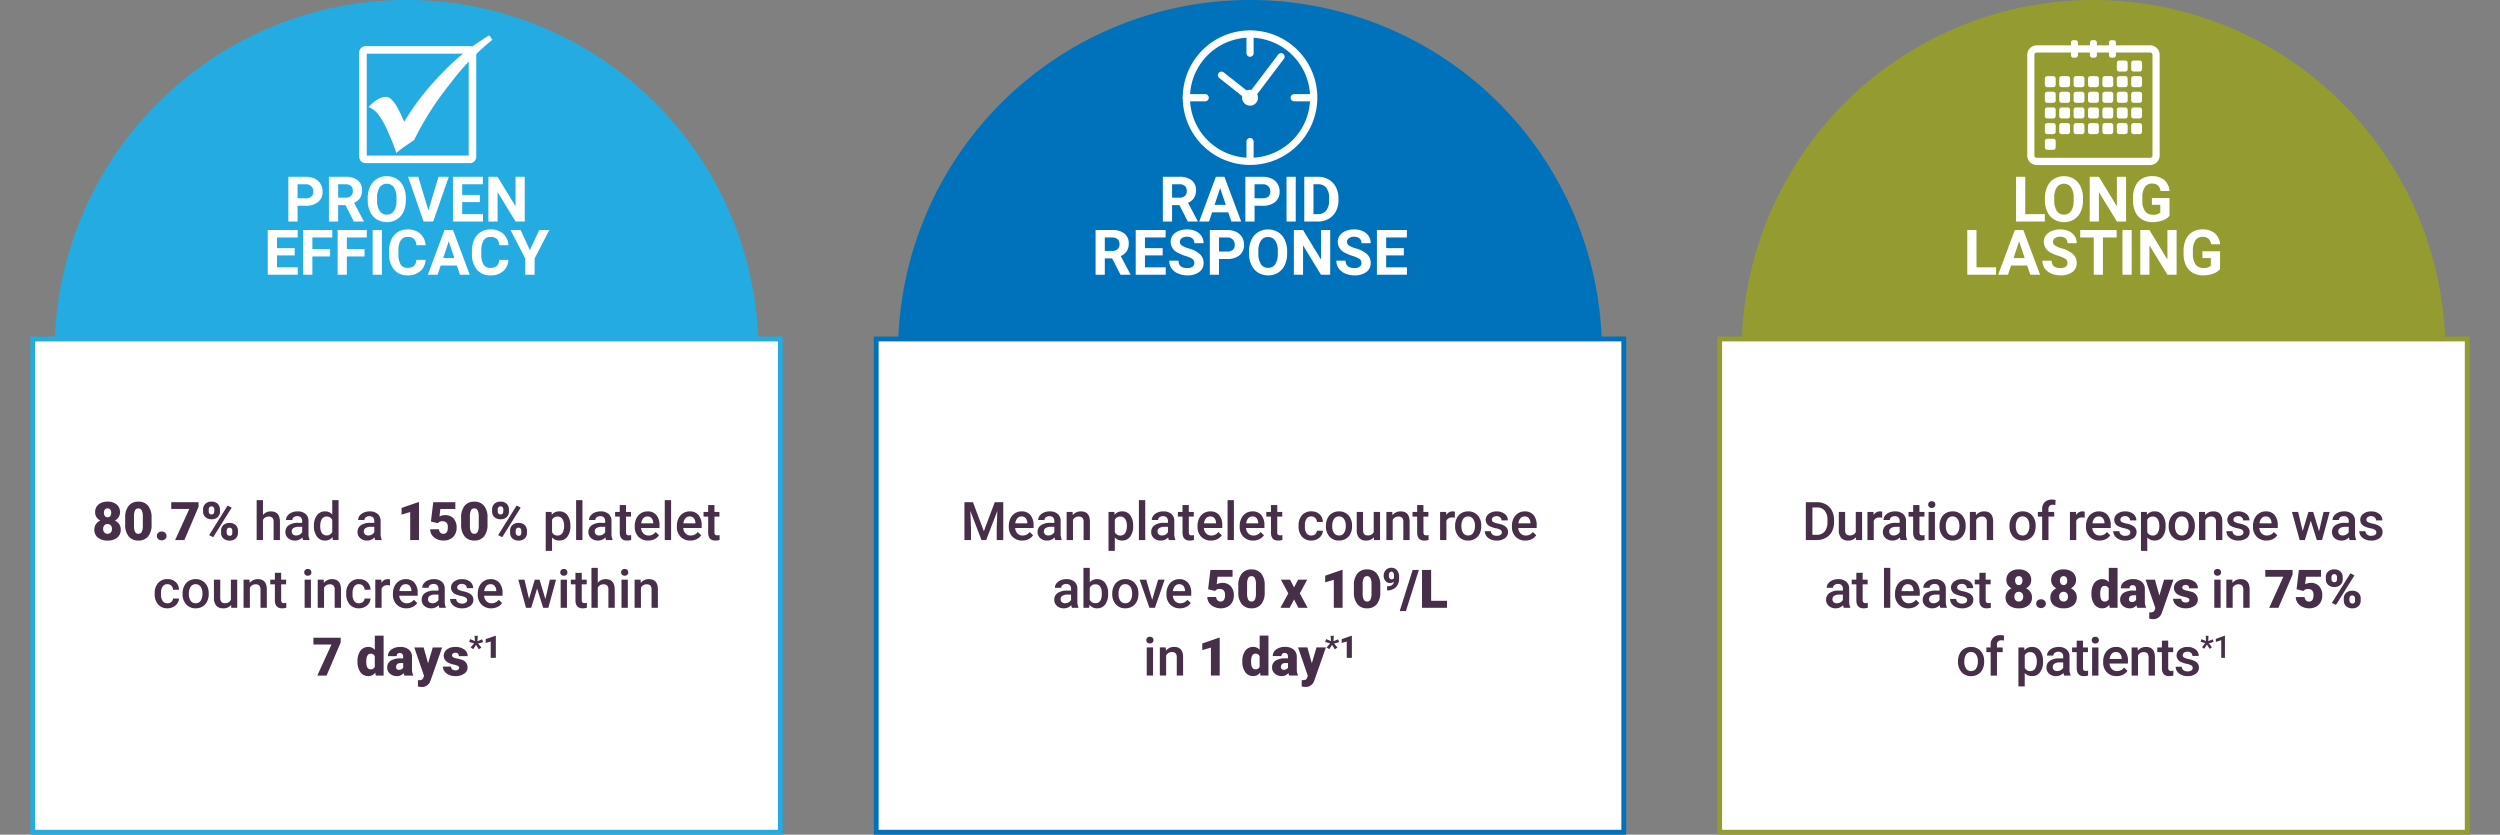
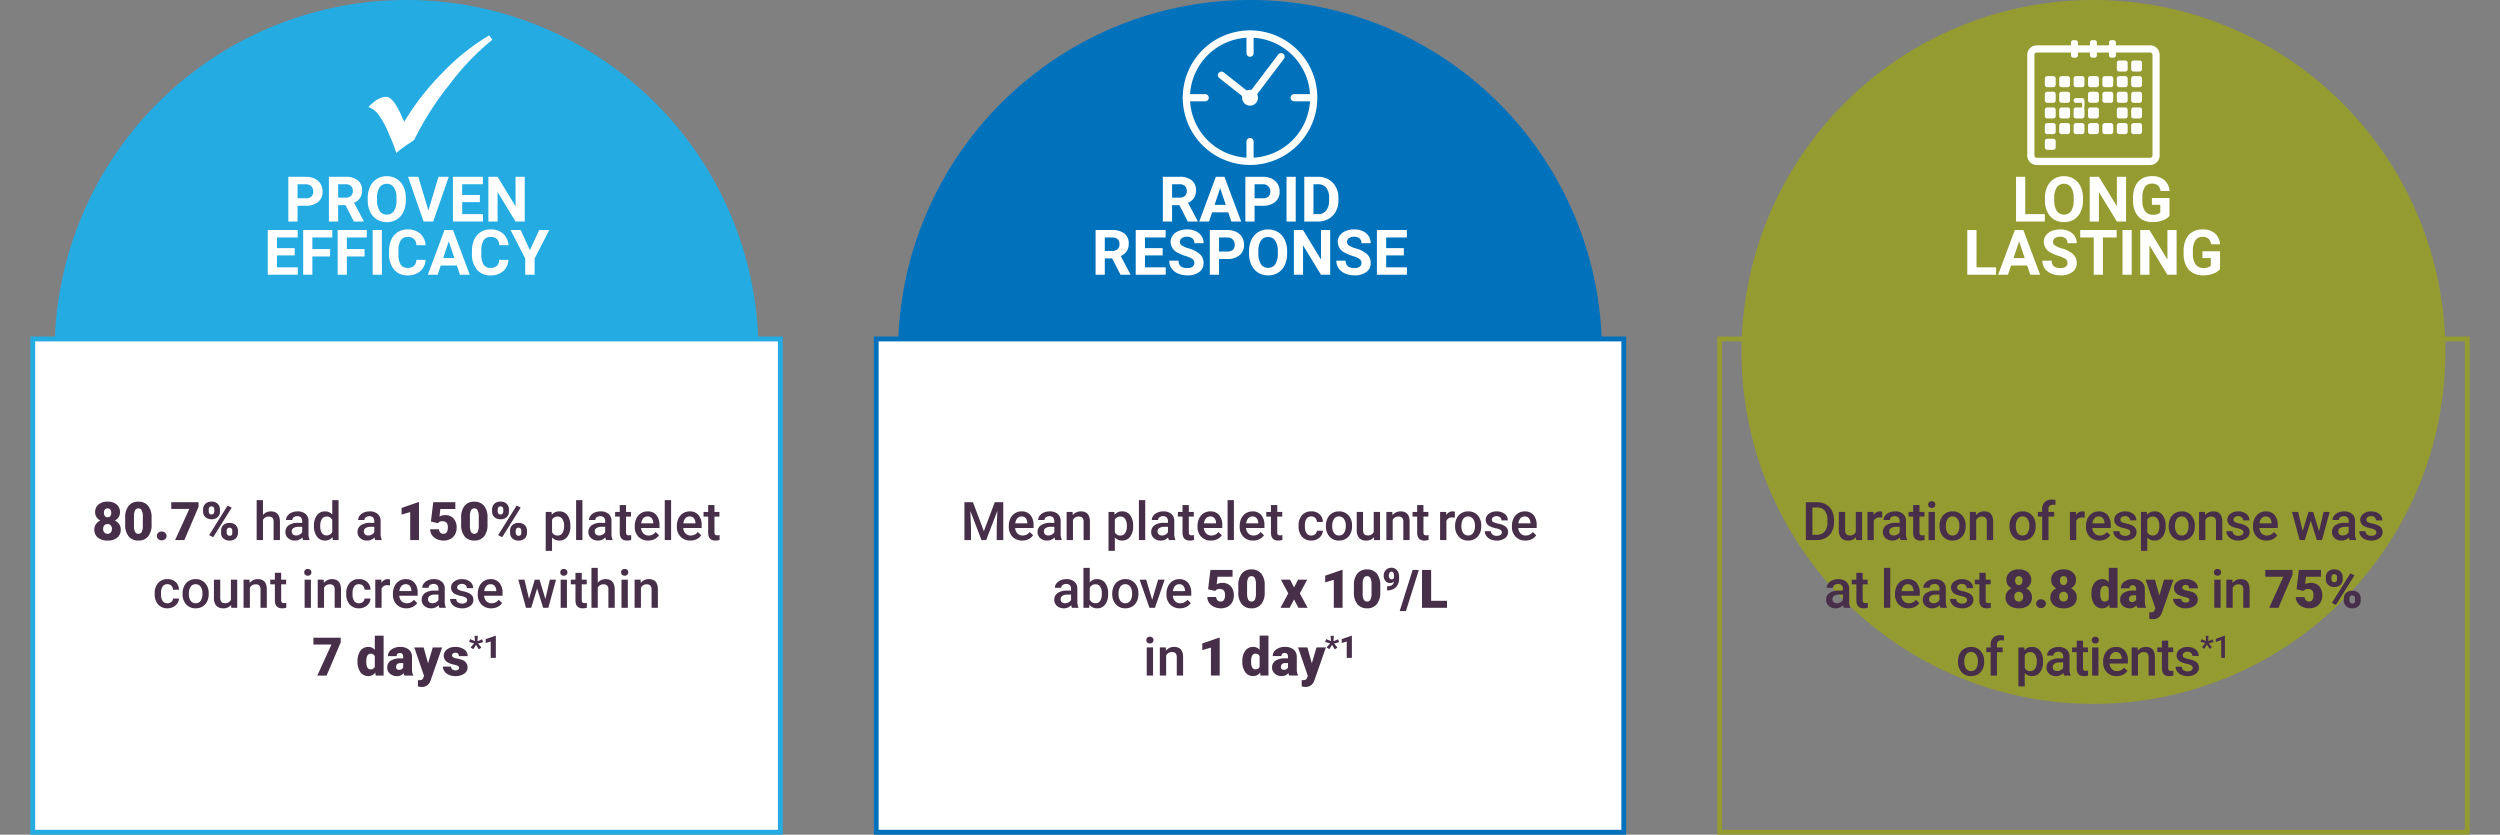
<svg xmlns="http://www.w3.org/2000/svg" width="516.54" height="172.45" viewBox="0 0 516.54 172.45">
  <rect x="0" y="0" width="516.54" height="172.45" fill="#808080" stroke="none" />
  <defs>
    <clipPath id="clip-path">
      <rect id="Rectangle_1" data-name="Rectangle 1" width="516.54" height="172.45" transform="translate(-0.97)" fill="none" />
    </clipPath>
  </defs>
  <g id="Proven_Rapid_Long-Lasting_Chronic-ITP_v5" data-name="Proven_Rapid_Long-Lasting_Chronic-ITP v5" transform="translate(0.97)">
    <g id="Group_1" data-name="Group 1" clip-path="url(#clip-path)">
      <path id="Path_1" data-name="Path 1" d="M83.03,145.44A72.72,72.72,0,1,0,10.31,72.72a72.723,72.723,0,0,0,72.72,72.72" fill="#24abe2" />
    </g>
    <path id="Path_78" data-name="Path 78" d="M2.729-3.256V0H.825V-9.242H4.431a4.171,4.171,0,0,1,1.831.381A2.807,2.807,0,0,1,7.478-7.779a3.018,3.018,0,0,1,.425,1.6,2.654,2.654,0,0,1-.93,2.142A3.873,3.873,0,0,1,4.4-3.256Zm0-1.542h1.7a1.673,1.673,0,0,0,1.152-.355,1.293,1.293,0,0,0,.4-1.016,1.524,1.524,0,0,0-.4-1.1,1.494,1.494,0,0,0-1.1-.432H2.729Zm9.9,1.416H11.115V0H9.21V-9.242h3.434a3.882,3.882,0,0,1,2.526.73,2.519,2.519,0,0,1,.889,2.063,2.843,2.843,0,0,1-.409,1.577,2.792,2.792,0,0,1-1.241,1.006l2,3.777V0H14.365ZM11.115-4.926h1.536a1.573,1.573,0,0,0,1.111-.365A1.3,1.3,0,0,0,14.155-6.3a1.4,1.4,0,0,0-.371-1.028A1.543,1.543,0,0,0,12.645-7.7h-1.53ZM25.1-4.412a5.579,5.579,0,0,1-.482,2.393A3.633,3.633,0,0,1,23.236-.432a3.819,3.819,0,0,1-2.06.559,3.845,3.845,0,0,1-2.05-.552A3.669,3.669,0,0,1,17.729-2a5.42,5.42,0,0,1-.5-2.358v-.457a5.55,5.55,0,0,1,.492-2.4,3.663,3.663,0,0,1,1.39-1.593,3.824,3.824,0,0,1,2.053-.555,3.824,3.824,0,0,1,2.053.555,3.663,3.663,0,0,1,1.39,1.593,5.534,5.534,0,0,1,.492,2.4Zm-1.93-.419a3.889,3.889,0,0,0-.521-2.209,1.7,1.7,0,0,0-1.485-.755,1.7,1.7,0,0,0-1.479.746,3.845,3.845,0,0,0-.527,2.187v.451a3.938,3.938,0,0,0,.521,2.2,1.692,1.692,0,0,0,1.5.781,1.677,1.677,0,0,0,1.473-.752,3.915,3.915,0,0,0,.521-2.193Zm6.589,2.539,2.095-6.951h2.12L30.754,0H28.768L25.562-9.242h2.114ZM40.4-4.005H36.747V-1.53h4.291V0h-6.2V-9.242h6.183V-7.7H36.747v2.2H40.4ZM49.67,0h-1.9L44.059-6.081V0h-1.9V-9.242h1.9l3.713,6.094V-9.242h1.9Z" transform="translate(57.78 45.77)" fill="#fff" />
    <path id="Path_77" data-name="Path 77" d="M6.386-4.005H2.729V-1.53H7.021V0H.825V-9.242H7.008V-7.7H2.729v2.2H6.386Zm7.313.229H10.042V0h-1.9V-9.242h6.018V-7.7H10.042v2.387H13.7Zm7.122,0H17.164V0h-1.9V-9.242h6.018V-7.7H17.164v2.387H20.82ZM24.407,0H22.5V-9.242h1.9Zm9.02-3.079a3.27,3.27,0,0,1-1.1,2.349,3.868,3.868,0,0,1-2.618.857,3.478,3.478,0,0,1-2.8-1.2,4.906,4.906,0,0,1-1.019-3.285v-.565a5.54,5.54,0,0,1,.47-2.349A3.52,3.52,0,0,1,27.7-8.826a3.761,3.761,0,0,1,2.028-.543,3.768,3.768,0,0,1,2.577.857,3.515,3.515,0,0,1,1.13,2.406h-1.9a1.93,1.93,0,0,0-.5-1.3,1.845,1.845,0,0,0-1.3-.4,1.618,1.618,0,0,0-1.425.682,3.824,3.824,0,0,0-.486,2.117v.7a4.093,4.093,0,0,0,.454,2.19,1.588,1.588,0,0,0,1.431.692,1.88,1.88,0,0,0,1.317-.4,1.821,1.821,0,0,0,.5-1.247ZM39.9-1.9H36.556L35.921,0H33.9l3.44-9.242H39.1L42.561,0H40.536ZM37.07-3.447h2.311L38.219-6.906Zm13.479.368a3.27,3.27,0,0,1-1.1,2.349A3.868,3.868,0,0,1,46.83.127a3.478,3.478,0,0,1-2.8-1.2,4.906,4.906,0,0,1-1.019-3.285v-.565a5.54,5.54,0,0,1,.47-2.349,3.52,3.52,0,0,1,1.343-1.558,3.761,3.761,0,0,1,2.028-.543,3.768,3.768,0,0,1,2.577.857,3.515,3.515,0,0,1,1.13,2.406h-1.9a1.93,1.93,0,0,0-.5-1.3,1.845,1.845,0,0,0-1.3-.4,1.618,1.618,0,0,0-1.425.682,3.824,3.824,0,0,0-.486,2.117v.7A4.093,4.093,0,0,0,45.4-2.12a1.588,1.588,0,0,0,1.431.692,1.88,1.88,0,0,0,1.317-.4,1.821,1.821,0,0,0,.5-1.247Zm4.437-2L56.91-9.242h2.082L55.958-3.352V0H54.022V-3.352L50.988-9.242h2.088Z" transform="translate(53.53 56.77)" fill="#fff" />
    <g id="Group_2" data-name="Group 2" clip-path="url(#clip-path)">
-       <path id="Path_2" data-name="Path 2" d="M74.81,32.15H95.87V11.09H74.81Zm21.31,1.56H74.56a1.314,1.314,0,0,1-1.31-1.31V10.84a1.314,1.314,0,0,1,1.31-1.31H96.12a1.314,1.314,0,0,1,1.31,1.31V32.4a1.314,1.314,0,0,1-1.31,1.31" fill="#fff" />
      <path id="Path_3" data-name="Path 3" d="M100.11,7.3l.65.92a50.74,50.74,0,0,0-8.79,9.16,62.312,62.312,0,0,0-7.38,11.56l-1.37.92a24.779,24.779,0,0,0-2.31,1.75,28.4,28.4,0,0,0-1.05-2.84l-.52-1.2a18.189,18.189,0,0,0-2.06-3.82,4.651,4.651,0,0,0-2.13-1.64q2-2.1,3.66-2.1,1.425,0,3.16,3.86l.57,1.29a53.61,53.61,0,0,1,8.01-10.23,44.866,44.866,0,0,1,9.56-7.62" fill="#fff" />
      <path id="Path_4" data-name="Path 4" d="M257.3,145.44a72.72,72.72,0,1,0-72.72-72.72,72.723,72.723,0,0,0,72.72,72.72" fill="#0072bc" />
    </g>
    <path id="Path_76" data-name="Path 76" d="M4.247-3.383H2.729V0H.825V-9.242H4.259a3.882,3.882,0,0,1,2.526.73,2.519,2.519,0,0,1,.889,2.063,2.843,2.843,0,0,1-.409,1.577A2.792,2.792,0,0,1,6.024-3.866l2,3.777V0H5.979ZM2.729-4.926H4.266a1.573,1.573,0,0,0,1.111-.365A1.3,1.3,0,0,0,5.77-6.3,1.4,1.4,0,0,0,5.4-7.325,1.543,1.543,0,0,0,4.259-7.7H2.729ZM14.339-1.9H11L10.366,0H8.341l3.44-9.242h1.765L17.005,0H14.98ZM11.515-3.447h2.311L12.664-6.906Zm8.258.19V0h-1.9V-9.242h3.605a4.171,4.171,0,0,1,1.831.381,2.807,2.807,0,0,1,1.216,1.082,3.018,3.018,0,0,1,.425,1.6,2.654,2.654,0,0,1-.93,2.142,3.873,3.873,0,0,1-2.574.784Zm0-1.542h1.7a1.673,1.673,0,0,0,1.152-.355,1.293,1.293,0,0,0,.4-1.016,1.524,1.524,0,0,0-.4-1.1,1.494,1.494,0,0,0-1.1-.432H19.773ZM28.279,0h-1.9V-9.242h1.9Zm1.765,0V-9.242h2.844a4.319,4.319,0,0,1,2.18.549,3.829,3.829,0,0,1,1.5,1.562,4.816,4.816,0,0,1,.54,2.3v.425a4.83,4.83,0,0,1-.53,2.292A3.8,3.8,0,0,1,35.083-.559,4.351,4.351,0,0,1,32.906,0Zm1.9-7.7v6.17h.92a2.068,2.068,0,0,0,1.708-.73,3.3,3.3,0,0,0,.6-2.088v-.489a3.351,3.351,0,0,0-.584-2.136A2.061,2.061,0,0,0,32.887-7.7Z" transform="translate(238.47 45.77)" fill="#fff" />
    <path id="Path_75" data-name="Path 75" d="M4.247-3.383H2.729V0H.825V-9.242H4.259a3.882,3.882,0,0,1,2.526.73,2.519,2.519,0,0,1,.889,2.063,2.843,2.843,0,0,1-.409,1.577A2.792,2.792,0,0,1,6.024-3.866l2,3.777V0H5.979ZM2.729-4.926H4.266a1.573,1.573,0,0,0,1.111-.365A1.3,1.3,0,0,0,5.77-6.3,1.4,1.4,0,0,0,5.4-7.325,1.543,1.543,0,0,0,4.259-7.7H2.729Zm11.953.92H11.026V-1.53h4.291V0h-6.2V-9.242H15.3V-7.7H11.026v2.2h3.656Zm6.544,1.581a.977.977,0,0,0-.381-.828,5,5,0,0,0-1.371-.609,9.72,9.72,0,0,1-1.568-.632,2.562,2.562,0,0,1-1.574-2.292,2.232,2.232,0,0,1,.422-1.336,2.753,2.753,0,0,1,1.212-.917,4.563,4.563,0,0,1,1.774-.33,4.154,4.154,0,0,1,1.765.359A2.81,2.81,0,0,1,22.709-8a2.649,2.649,0,0,1,.428,1.485h-1.9a1.246,1.246,0,0,0-.4-.987,1.644,1.644,0,0,0-1.124-.352,1.756,1.756,0,0,0-1.085.3.931.931,0,0,0-.387.778.892.892,0,0,0,.454.755,5.128,5.128,0,0,0,1.336.571A5.773,5.773,0,0,1,22.395-4.24a2.415,2.415,0,0,1,.743,1.8,2.224,2.224,0,0,1-.908,1.882,3.974,3.974,0,0,1-2.444.682,4.719,4.719,0,0,1-1.942-.39,3.074,3.074,0,0,1-1.336-1.07,2.739,2.739,0,0,1-.46-1.574h1.911q0,1.53,1.828,1.53a1.778,1.778,0,0,0,1.06-.276A.9.9,0,0,0,21.227-2.425Zm5.1-.832V0h-1.9V-9.242h3.605a4.171,4.171,0,0,1,1.831.381,2.807,2.807,0,0,1,1.216,1.082,3.018,3.018,0,0,1,.425,1.6,2.654,2.654,0,0,1-.93,2.142A3.873,3.873,0,0,1,28-3.256Zm0-1.542h1.7a1.673,1.673,0,0,0,1.152-.355,1.293,1.293,0,0,0,.4-1.016,1.524,1.524,0,0,0-.4-1.1,1.494,1.494,0,0,0-1.1-.432H26.33ZM40.4-4.412a5.579,5.579,0,0,1-.482,2.393A3.633,3.633,0,0,1,38.54-.432a3.819,3.819,0,0,1-2.06.559,3.845,3.845,0,0,1-2.05-.552A3.669,3.669,0,0,1,33.033-2a5.42,5.42,0,0,1-.5-2.358v-.457a5.55,5.55,0,0,1,.492-2.4,3.663,3.663,0,0,1,1.39-1.593,3.824,3.824,0,0,1,2.053-.555,3.824,3.824,0,0,1,2.053.555,3.663,3.663,0,0,1,1.39,1.593,5.534,5.534,0,0,1,.492,2.4Zm-1.93-.419a3.889,3.889,0,0,0-.521-2.209,1.7,1.7,0,0,0-1.485-.755,1.7,1.7,0,0,0-1.479.746,3.845,3.845,0,0,0-.527,2.187v.451a3.938,3.938,0,0,0,.521,2.2,1.692,1.692,0,0,0,1.5.781,1.677,1.677,0,0,0,1.473-.752,3.915,3.915,0,0,0,.521-2.193ZM49.3,0H47.4L43.691-6.081V0h-1.9V-9.242h1.9L47.4-3.148V-9.242h1.9Zm6.456-2.425a.977.977,0,0,0-.381-.828,5,5,0,0,0-1.371-.609,9.72,9.72,0,0,1-1.568-.632,2.562,2.562,0,0,1-1.574-2.292,2.232,2.232,0,0,1,.422-1.336A2.753,2.753,0,0,1,52.5-9.039a4.563,4.563,0,0,1,1.774-.33,4.154,4.154,0,0,1,1.765.359A2.81,2.81,0,0,1,57.24-8a2.649,2.649,0,0,1,.428,1.485h-1.9a1.246,1.246,0,0,0-.4-.987,1.644,1.644,0,0,0-1.124-.352,1.756,1.756,0,0,0-1.085.3.931.931,0,0,0-.387.778.892.892,0,0,0,.454.755,5.128,5.128,0,0,0,1.336.571A5.773,5.773,0,0,1,56.926-4.24a2.415,2.415,0,0,1,.743,1.8,2.224,2.224,0,0,1-.908,1.882,3.974,3.974,0,0,1-2.444.682,4.719,4.719,0,0,1-1.942-.39,3.074,3.074,0,0,1-1.336-1.07,2.739,2.739,0,0,1-.46-1.574h1.911q0,1.53,1.828,1.53a1.778,1.778,0,0,0,1.06-.276A.9.9,0,0,0,55.758-2.425Zm8.76-1.581H60.861V-1.53h4.291V0h-6.2V-9.242H65.14V-7.7H60.861v2.2h3.656Z" transform="translate(224.57 56.77)" fill="#fff" />
    <g id="Group_3" data-name="Group 3" clip-path="url(#clip-path)">
      <path id="Path_5" data-name="Path 5" d="M257.31,7.78a12.41,12.41,0,1,0,12.41,12.41A12.428,12.428,0,0,0,257.31,7.78m0,26.3a13.9,13.9,0,1,1,13.9-13.9,13.915,13.915,0,0,1-13.9,13.9" fill="#fff" />
      <path id="Path_6" data-name="Path 6" d="M257.31,11.73a.738.738,0,0,1-.74-.74V7.09a.74.74,0,1,1,1.48,0v3.9a.738.738,0,0,1-.74.74" fill="#fff" />
      <path id="Path_7" data-name="Path 7" d="M257.31,33.89a.738.738,0,0,1-.74-.74v-3.9a.74.74,0,1,1,1.48,0v3.9a.738.738,0,0,1-.74.74" fill="#fff" />
      <path id="Path_8" data-name="Path 8" d="M248.04,20.93h-3.9a.74.74,0,1,1,0-1.48h3.9a.74.74,0,1,1,0,1.48" fill="#fff" />
      <path id="Path_9" data-name="Path 9" d="M270.33,20.93h-3.9a.74.74,0,0,1,0-1.48h3.9a.74.74,0,0,1,0,1.48" fill="#fff" />
      <path id="Path_10" data-name="Path 10" d="M258.95,20.19a1.64,1.64,0,1,1-1.64-1.64,1.641,1.641,0,0,1,1.64,1.64" fill="#fff" />
      <path id="Path_11" data-name="Path 11" d="M257.3,20.93a.736.736,0,0,1-.46-.16l-5.89-4.65a.74.74,0,0,1,.92-1.16l5.89,4.65a.735.735,0,0,1,.12,1.04.723.723,0,0,1-.58.28" fill="#fff" />
      <path id="Path_12" data-name="Path 12" d="M257.3,20.93a.76.76,0,0,1-.45-.15.737.737,0,0,1-.14-1.04l6.41-8.47a.747.747,0,0,1,1.04-.15.737.737,0,0,1,.14,1.04l-6.41,8.47a.753.753,0,0,1-.59.29" fill="#fff" />
      <path id="Path_13" data-name="Path 13" d="M431.57,145.44a72.72,72.72,0,1,0-72.72-72.72,72.723,72.723,0,0,0,72.72,72.72" fill="#949b31" />
    </g>
    <path id="Path_74" data-name="Path 74" d="M2.729-1.53H6.773V0H.825V-9.242h1.9ZM14.66-4.412a5.579,5.579,0,0,1-.482,2.393A3.633,3.633,0,0,1,12.8-.432a3.819,3.819,0,0,1-2.06.559,3.845,3.845,0,0,1-2.05-.552A3.669,3.669,0,0,1,7.291-2a5.42,5.42,0,0,1-.5-2.358v-.457a5.55,5.55,0,0,1,.492-2.4,3.663,3.663,0,0,1,1.39-1.593,3.824,3.824,0,0,1,2.053-.555,3.824,3.824,0,0,1,2.053.555,3.663,3.663,0,0,1,1.39,1.593,5.534,5.534,0,0,1,.492,2.4Zm-1.93-.419A3.889,3.889,0,0,0,12.21-7.04a1.7,1.7,0,0,0-1.485-.755,1.7,1.7,0,0,0-1.479.746,3.845,3.845,0,0,0-.527,2.187v.451a3.938,3.938,0,0,0,.521,2.2,1.692,1.692,0,0,0,1.5.781,1.677,1.677,0,0,0,1.473-.752,3.915,3.915,0,0,0,.521-2.193ZM23.56,0h-1.9L17.948-6.081V0h-1.9V-9.242h1.9l3.713,6.094V-9.242h1.9Zm8.976-1.168a3.305,3.305,0,0,1-1.454.955A6.087,6.087,0,0,1,29,.127,4.124,4.124,0,0,1,26.9-.4a3.493,3.493,0,0,1-1.4-1.52,5.351,5.351,0,0,1-.5-2.342v-.628a5.682,5.682,0,0,1,.467-2.4,3.451,3.451,0,0,1,1.346-1.549,3.876,3.876,0,0,1,2.06-.536,3.86,3.86,0,0,1,2.571.784,3.35,3.35,0,0,1,1.1,2.282H30.682a1.843,1.843,0,0,0-.562-1.162,1.794,1.794,0,0,0-1.2-.368,1.689,1.689,0,0,0-1.479.73,3.838,3.838,0,0,0-.514,2.171v.59a3.654,3.654,0,0,0,.552,2.2A1.891,1.891,0,0,0,29.1-1.4a2.112,2.112,0,0,0,1.53-.457V-3.453H28.9v-1.4h3.637Z" transform="translate(414.75 45.77)" fill="#fff" />
    <path id="Path_73" data-name="Path 73" d="M2.729-1.53H6.773V0H.825V-9.242h1.9ZM13.2-1.9H9.864L9.229,0H7.2l3.44-9.242H12.41L15.869,0H13.844ZM10.378-3.447h2.311L11.527-6.906ZM21.525-2.425a.977.977,0,0,0-.381-.828,5,5,0,0,0-1.371-.609,9.72,9.72,0,0,1-1.568-.632,2.562,2.562,0,0,1-1.574-2.292,2.232,2.232,0,0,1,.422-1.336,2.753,2.753,0,0,1,1.212-.917,4.563,4.563,0,0,1,1.774-.33A4.154,4.154,0,0,1,21.8-9.01,2.81,2.81,0,0,1,23.007-8a2.649,2.649,0,0,1,.428,1.485h-1.9a1.246,1.246,0,0,0-.4-.987,1.644,1.644,0,0,0-1.124-.352,1.756,1.756,0,0,0-1.085.3.931.931,0,0,0-.387.778.892.892,0,0,0,.454.755,5.128,5.128,0,0,0,1.336.571A5.773,5.773,0,0,1,22.693-4.24a2.415,2.415,0,0,1,.743,1.8,2.224,2.224,0,0,1-.908,1.882,3.974,3.974,0,0,1-2.444.682,4.719,4.719,0,0,1-1.942-.39,3.074,3.074,0,0,1-1.336-1.07,2.739,2.739,0,0,1-.46-1.574h1.911q0,1.53,1.828,1.53a1.778,1.778,0,0,0,1.06-.276A.9.9,0,0,0,21.525-2.425ZM31.681-7.7H28.85V0h-1.9V-7.7H24.153V-9.242h7.528ZM34.792,0h-1.9V-9.242h1.9Zm9.28,0h-1.9L38.46-6.081V0h-1.9V-9.242h1.9l3.713,6.094V-9.242h1.9Zm8.976-1.168a3.305,3.305,0,0,1-1.454.955,6.087,6.087,0,0,1-2.082.34,4.124,4.124,0,0,1-2.1-.524,3.493,3.493,0,0,1-1.4-1.52,5.351,5.351,0,0,1-.5-2.342v-.628a5.682,5.682,0,0,1,.467-2.4,3.451,3.451,0,0,1,1.346-1.549,3.876,3.876,0,0,1,2.06-.536,3.86,3.86,0,0,1,2.571.784,3.35,3.35,0,0,1,1.1,2.282H51.194a1.843,1.843,0,0,0-.562-1.162,1.794,1.794,0,0,0-1.2-.368,1.689,1.689,0,0,0-1.479.73,3.838,3.838,0,0,0-.514,2.171v.59a3.654,3.654,0,0,0,.552,2.2,1.891,1.891,0,0,0,1.619.743,2.112,2.112,0,0,0,1.53-.457V-3.453H49.41v-1.4h3.637Z" transform="translate(404.68 56.77)" fill="#fff" />
    <g id="Group_4" data-name="Group 4" clip-path="url(#clip-path)">
      <path id="Path_14" data-name="Path 14" d="M423.29,18.01h-1.28a.482.482,0,0,1-.48-.49v-1.3a.489.489,0,0,1,.48-.49h1.28a.489.489,0,0,1,.48.49v1.3a.489.489,0,0,1-.48.49" fill="#fff" />
      <path id="Path_15" data-name="Path 15" d="M426.26,18.01h-1.28a.482.482,0,0,1-.48-.49v-1.3a.489.489,0,0,1,.48-.49h1.28a.489.489,0,0,1,.48.49v1.3a.489.489,0,0,1-.48.49" fill="#fff" />
      <path id="Path_16" data-name="Path 16" d="M429.23,18.01h-1.28a.482.482,0,0,1-.48-.49v-1.3a.489.489,0,0,1,.48-.49h1.28a.489.489,0,0,1,.48.49v1.3a.489.489,0,0,1-.48.49" fill="#fff" />
      <path id="Path_17" data-name="Path 17" d="M432.21,18.01h-1.28a.482.482,0,0,1-.48-.49v-1.3a.489.489,0,0,1,.48-.49h1.28a.489.489,0,0,1,.48.49v1.3a.489.489,0,0,1-.48.49" fill="#fff" />
      <path id="Path_18" data-name="Path 18" d="M435.18,18.01H433.9a.482.482,0,0,1-.48-.49v-1.3a.489.489,0,0,1,.48-.49h1.28a.489.489,0,0,1,.48.49v1.3a.489.489,0,0,1-.48.49" fill="#fff" />
      <path id="Path_19" data-name="Path 19" d="M438.16,18.01h-1.28a.482.482,0,0,1-.48-.49v-1.3a.489.489,0,0,1,.48-.49h1.28a.489.489,0,0,1,.48.49v1.3a.489.489,0,0,1-.48.49" fill="#fff" />
      <path id="Path_20" data-name="Path 20" d="M441.13,18.01h-1.28a.482.482,0,0,1-.48-.49v-1.3a.489.489,0,0,1,.48-.49h1.28a.489.489,0,0,1,.48.49v1.3a.489.489,0,0,1-.48.49" fill="#fff" />
      <path id="Path_21" data-name="Path 21" d="M423.29,21.24h-1.28a.482.482,0,0,1-.48-.49v-1.3a.489.489,0,0,1,.48-.49h1.28a.489.489,0,0,1,.48.49v1.3a.489.489,0,0,1-.48.49" fill="#fff" />
      <path id="Path_22" data-name="Path 22" d="M426.26,21.24h-1.28a.482.482,0,0,1-.48-.49v-1.3a.489.489,0,0,1,.48-.49h1.28a.489.489,0,0,1,.48.49v1.3a.489.489,0,0,1-.48.49" fill="#fff" />
-       <path id="Path_23" data-name="Path 23" d="M429.23,21.24h-1.28a.482.482,0,0,1-.48-.49v-1.3a.489.489,0,0,1,.48-.49h1.28a.489.489,0,0,1,.48.49v1.3a.489.489,0,0,1-.48.49" fill="#fff" />
+       <path id="Path_23" data-name="Path 23" d="M429.23,21.24h-1.28a.482.482,0,0,1-.48-.49a.489.489,0,0,1,.48-.49h1.28a.489.489,0,0,1,.48.49v1.3a.489.489,0,0,1-.48.49" fill="#fff" />
      <path id="Path_24" data-name="Path 24" d="M432.21,21.24h-1.28a.482.482,0,0,1-.48-.49v-1.3a.489.489,0,0,1,.48-.49h1.28a.489.489,0,0,1,.48.49v1.3a.489.489,0,0,1-.48.49" fill="#fff" />
      <path id="Path_25" data-name="Path 25" d="M435.18,21.24H433.9a.482.482,0,0,1-.48-.49v-1.3a.489.489,0,0,1,.48-.49h1.28a.489.489,0,0,1,.48.49v1.3a.489.489,0,0,1-.48.49" fill="#fff" />
      <path id="Path_26" data-name="Path 26" d="M438.16,21.24h-1.28a.482.482,0,0,1-.48-.49v-1.3a.489.489,0,0,1,.48-.49h1.28a.489.489,0,0,1,.48.49v1.3a.489.489,0,0,1-.48.49" fill="#fff" />
      <path id="Path_27" data-name="Path 27" d="M441.13,21.24h-1.28a.482.482,0,0,1-.48-.49v-1.3a.489.489,0,0,1,.48-.49h1.28a.489.489,0,0,1,.48.49v1.3a.489.489,0,0,1-.48.49" fill="#fff" />
      <path id="Path_28" data-name="Path 28" d="M423.29,24.48h-1.28a.482.482,0,0,1-.48-.49v-1.3a.489.489,0,0,1,.48-.49h1.28a.489.489,0,0,1,.48.49v1.3a.489.489,0,0,1-.48.49" fill="#fff" />
      <path id="Path_29" data-name="Path 29" d="M426.26,24.48h-1.28a.482.482,0,0,1-.48-.49v-1.3a.489.489,0,0,1,.48-.49h1.28a.489.489,0,0,1,.48.49v1.3a.489.489,0,0,1-.48.49" fill="#fff" />
      <path id="Path_30" data-name="Path 30" d="M429.23,24.48h-1.28a.482.482,0,0,1-.48-.49v-1.3a.489.489,0,0,1,.48-.49h1.28a.489.489,0,0,1,.48.49v1.3a.489.489,0,0,1-.48.49" fill="#fff" />
      <path id="Path_31" data-name="Path 31" d="M432.21,24.48h-1.28a.482.482,0,0,1-.48-.49v-1.3a.489.489,0,0,1,.48-.49h1.28a.489.489,0,0,1,.48.49v1.3a.489.489,0,0,1-.48.49" fill="#fff" />
-       <path id="Path_32" data-name="Path 32" d="M435.18,24.48H433.9a.482.482,0,0,1-.48-.49v-1.3a.489.489,0,0,1,.48-.49h1.28a.489.489,0,0,1,.48.49v1.3a.489.489,0,0,1-.48.49" fill="#fff" />
      <path id="Path_33" data-name="Path 33" d="M438.16,24.48h-1.28a.482.482,0,0,1-.48-.49v-1.3a.489.489,0,0,1,.48-.49h1.28a.489.489,0,0,1,.48.49v1.3a.489.489,0,0,1-.48.49" fill="#fff" />
      <path id="Path_34" data-name="Path 34" d="M441.13,24.48h-1.28a.482.482,0,0,1-.48-.49v-1.3a.489.489,0,0,1,.48-.49h1.28a.489.489,0,0,1,.48.49v1.3a.489.489,0,0,1-.48.49" fill="#fff" />
      <path id="Path_35" data-name="Path 35" d="M423.29,27.71h-1.28a.482.482,0,0,1-.48-.49v-1.3a.489.489,0,0,1,.48-.49h1.28a.489.489,0,0,1,.48.49v1.3a.489.489,0,0,1-.48.49" fill="#fff" />
      <path id="Path_36" data-name="Path 36" d="M426.26,27.71h-1.28a.482.482,0,0,1-.48-.49v-1.3a.489.489,0,0,1,.48-.49h1.28a.489.489,0,0,1,.48.49v1.3a.489.489,0,0,1-.48.49" fill="#fff" />
      <path id="Path_37" data-name="Path 37" d="M429.23,27.71h-1.28a.482.482,0,0,1-.48-.49v-1.3a.489.489,0,0,1,.48-.49h1.28a.489.489,0,0,1,.48.49v1.3a.489.489,0,0,1-.48.49" fill="#fff" />
      <path id="Path_38" data-name="Path 38" d="M432.21,27.71h-1.28a.482.482,0,0,1-.48-.49v-1.3a.489.489,0,0,1,.48-.49h1.28a.489.489,0,0,1,.48.49v1.3a.489.489,0,0,1-.48.49" fill="#fff" />
      <path id="Path_39" data-name="Path 39" d="M435.18,27.71H433.9a.482.482,0,0,1-.48-.49v-1.3a.489.489,0,0,1,.48-.49h1.28a.489.489,0,0,1,.48.49v1.3a.489.489,0,0,1-.48.49" fill="#fff" />
      <path id="Path_40" data-name="Path 40" d="M438.16,27.71h-1.28a.482.482,0,0,1-.48-.49v-1.3a.489.489,0,0,1,.48-.49h1.28a.489.489,0,0,1,.48.49v1.3a.489.489,0,0,1-.48.49" fill="#fff" />
      <path id="Path_41" data-name="Path 41" d="M441.13,27.71h-1.28a.482.482,0,0,1-.48-.49v-1.3a.489.489,0,0,1,.48-.49h1.28a.489.489,0,0,1,.48.49v1.3a.489.489,0,0,1-.48.49" fill="#fff" />
      <path id="Path_42" data-name="Path 42" d="M438.16,14.78h-1.28a.482.482,0,0,1-.48-.49v-1.3a.489.489,0,0,1,.48-.49h1.28a.489.489,0,0,1,.48.49v1.3a.489.489,0,0,1-.48.49" fill="#fff" />
      <path id="Path_43" data-name="Path 43" d="M441.13,14.78h-1.28a.482.482,0,0,1-.48-.49v-1.3a.489.489,0,0,1,.48-.49h1.28a.489.489,0,0,1,.48.49v1.3a.489.489,0,0,1-.48.49" fill="#fff" />
      <path id="Path_44" data-name="Path 44" d="M423.29,30.95h-1.28a.482.482,0,0,1-.48-.49v-1.3a.489.489,0,0,1,.48-.49h1.28a.489.489,0,0,1,.48.49v1.3a.489.489,0,0,1-.48.49" fill="#fff" />
      <path id="Path_45" data-name="Path 45" d="M443.29,9.37H419.85a1.974,1.974,0,0,0-1.96,1.98V32.12a1.974,1.974,0,0,0,1.96,1.98h23.44a1.974,1.974,0,0,0,1.96-1.98V11.34a1.974,1.974,0,0,0-1.96-1.98m0,1.49a.489.489,0,0,1,.48.49V32.11a.489.489,0,0,1-.48.49H419.85a.482.482,0,0,1-.48-.49V11.34a.489.489,0,0,1,.48-.49Z" fill="#fff" />
      <path id="Path_46" data-name="Path 46" d="M427.88,11.92h-.47a.482.482,0,0,1-.48-.49V8.79a.489.489,0,0,1,.48-.49h.47a.489.489,0,0,1,.48.49v2.64a.489.489,0,0,1-.48.49" fill="#fff" />
      <path id="Path_47" data-name="Path 47" d="M431.8,11.92h-.47a.489.489,0,0,1-.48-.49V8.79a.489.489,0,0,1,.48-.49h.47a.489.489,0,0,1,.48.49v2.64a.489.489,0,0,1-.48.49" fill="#fff" />
      <path id="Path_48" data-name="Path 48" d="M435.73,11.92h-.47a.482.482,0,0,1-.48-.49V8.79a.489.489,0,0,1,.48-.49h.47a.489.489,0,0,1,.48.49v2.64a.489.489,0,0,1-.48.49" fill="#fff" />
    </g>
    <rect id="Rectangle_5" data-name="Rectangle 5" width="154.46" height="101.91" transform="translate(5.8 70.04)" fill="#fff" />
    <g id="Group_5" data-name="Group 5" clip-path="url(#clip-path)">
      <rect id="Rectangle_6" data-name="Rectangle 6" width="154.46" height="101.91" transform="translate(5.8 70.04)" fill="none" stroke="#24abe2" stroke-miterlimit="10" stroke-width="1" />
    </g>
    <g id="Group_6" data-name="Group 6">
      <path id="Path_72" data-name="Path 72" d="M5.752-5.731a1.805,1.805,0,0,1-.282,1,2.054,2.054,0,0,1-.776.7,2.26,2.26,0,0,1,.886.749,1.933,1.933,0,0,1,.328,1.125A2.047,2.047,0,0,1,5.186-.5,3,3,0,0,1,3.2.107,3.055,3.055,0,0,1,1.187-.5,2.032,2.032,0,0,1,.451-2.154,1.958,1.958,0,0,1,.773-3.266a2.191,2.191,0,0,1,.913-.763,2.065,2.065,0,0,1-.784-.7,1.793,1.793,0,0,1-.285-1,2.007,2.007,0,0,1,.693-1.611A2.785,2.785,0,0,1,3.18-7.933a2.8,2.8,0,0,1,1.88.591A2.007,2.007,0,0,1,5.752-5.731ZM4.093-2.3a1.032,1.032,0,0,0-.25-.744.87.87,0,0,0-.658-.26.878.878,0,0,0-.661.26,1.026,1.026,0,0,0-.252.744,1.035,1.035,0,0,0,.255.739.876.876,0,0,0,.669.271.841.841,0,0,0,.65-.269A1.053,1.053,0,0,0,4.093-2.3ZM3.18-6.537a.669.669,0,0,0-.556.239,1.037,1.037,0,0,0-.191.663,1.1,1.1,0,0,0,.193.677A.667.667,0,0,0,3.2-4.7a.64.64,0,0,0,.556-.258,1.134,1.134,0,0,0,.185-.677,1.04,1.04,0,0,0-.191-.661A.678.678,0,0,0,3.18-6.537Zm9.1,3.341a3.734,3.734,0,0,1-.712,2.444A2.459,2.459,0,0,1,9.561.107a2.473,2.473,0,0,1-2.02-.865A3.728,3.728,0,0,1,6.827-3.2V-4.625a3.734,3.734,0,0,1,.712-2.444A2.465,2.465,0,0,1,9.55-7.928a2.466,2.466,0,0,1,2.014.865,3.738,3.738,0,0,1,.714,2.444Zm-1.81-1.66a2.789,2.789,0,0,0-.22-1.26.736.736,0,0,0-.7-.416.719.719,0,0,0-.679.387,2.627,2.627,0,0,0-.228,1.171v2a2.81,2.81,0,0,0,.22,1.281.739.739,0,0,0,.7.406.729.729,0,0,0,.682-.395,2.683,2.683,0,0,0,.226-1.238Zm3.9,3.1a1.03,1.03,0,0,1,.714.255.837.837,0,0,1,.285.653.837.837,0,0,1-.285.653,1.03,1.03,0,0,1-.714.255A1.022,1.022,0,0,1,13.651-.2a.843.843,0,0,1-.282-.65.843.843,0,0,1,.282-.65A1.022,1.022,0,0,1,14.368-1.756Zm7.611-5.1L19.057,0H17.145l2.927-6.424H16.344v-1.4h5.634Zm.94.537a1.535,1.535,0,0,1,.473-1.171,1.772,1.772,0,0,1,1.268-.446,1.774,1.774,0,0,1,1.273.443,1.576,1.576,0,0,1,.467,1.2V-5.9a1.527,1.527,0,0,1-.467,1.166,1.766,1.766,0,0,1-1.262.44,1.814,1.814,0,0,1-1.27-.438,1.542,1.542,0,0,1-.481-1.2Zm1.166.412a.649.649,0,0,0,.156.451.548.548,0,0,0,.43.173q.564,0,.564-.715v-.32a.685.685,0,0,0-.15-.456.524.524,0,0,0-.424-.179.535.535,0,0,0-.419.173.681.681,0,0,0-.156.472Zm2.551,3.987a1.52,1.52,0,0,1,.475-1.171,1.787,1.787,0,0,1,1.265-.44,1.806,1.806,0,0,1,1.273.435,1.567,1.567,0,0,1,.473,1.214V-1.5a1.533,1.533,0,0,1-.467,1.171,1.773,1.773,0,0,1-1.268.44,1.814,1.814,0,0,1-1.27-.438,1.542,1.542,0,0,1-.481-1.2Zm1.16.412a.635.635,0,0,0,.172.44.545.545,0,0,0,.419.189.494.494,0,0,0,.564-.491l.005-.55a.657.657,0,0,0-.156-.456.542.542,0,0,0-.424-.173.546.546,0,0,0-.414.163.649.649,0,0,0-.167.44Zm-2.782.92L24.17-1.01l3.819-6.112.843.424Z" transform="translate(18.07 111.58)" fill="#472e49" />
      <path id="Path_71" data-name="Path 71" d="M4.694-5.178a2.043,2.043,0,0,1,1.617-.741Q8.169-5.919,8.2-3.8V0H6.891V-3.749a1.148,1.148,0,0,0-.26-.851,1.065,1.065,0,0,0-.765-.25,1.257,1.257,0,0,0-1.171.7V0H3.389V-8.25H4.694ZM12.987,0a2.014,2.014,0,0,1-.15-.542,2.032,2.032,0,0,1-1.525.65,2.05,2.05,0,0,1-1.429-.5A1.6,1.6,0,0,1,9.33-1.627a1.65,1.65,0,0,1,.69-1.426,3.345,3.345,0,0,1,1.974-.5h.8v-.381a1.018,1.018,0,0,0-.252-.722,1,1,0,0,0-.768-.271,1.15,1.15,0,0,0-.73.223.69.69,0,0,0-.285.567H9.453A1.449,1.449,0,0,1,9.77-5.03a2.111,2.111,0,0,1,.862-.653,3.028,3.028,0,0,1,1.217-.236,2.439,2.439,0,0,1,1.627.513A1.829,1.829,0,0,1,14.1-3.964v2.621a2.971,2.971,0,0,0,.22,1.251V0ZM11.553-.94a1.485,1.485,0,0,0,.728-.188,1.256,1.256,0,0,0,.513-.5v-1.1h-.7A1.924,1.924,0,0,0,11-2.476a.818.818,0,0,0-.365.714.763.763,0,0,0,.25.6A.967.967,0,0,0,11.553-.94Zm3.668-2.009a3.455,3.455,0,0,1,.623-2.156,2,2,0,0,1,1.67-.814,1.9,1.9,0,0,1,1.493.645V-8.25h1.305V0H19.132l-.064-.6A1.924,1.924,0,0,1,17.5.107a1.985,1.985,0,0,1-1.652-.822A3.582,3.582,0,0,1,15.222-2.949Zm1.305.113a2.419,2.419,0,0,0,.341,1.383,1.107,1.107,0,0,0,.969.5,1.233,1.233,0,0,0,1.171-.714V-4.152a1.214,1.214,0,0,0-1.16-.7,1.115,1.115,0,0,0-.978.5A2.694,2.694,0,0,0,16.527-2.836ZM27.887,0a2.014,2.014,0,0,1-.15-.542,2.032,2.032,0,0,1-1.525.65,2.05,2.05,0,0,1-1.429-.5,1.6,1.6,0,0,1-.553-1.235,1.65,1.65,0,0,1,.69-1.426,3.345,3.345,0,0,1,1.974-.5h.8v-.381a1.018,1.018,0,0,0-.252-.722,1,1,0,0,0-.768-.271,1.15,1.15,0,0,0-.73.223.69.69,0,0,0-.285.567H24.353a1.449,1.449,0,0,1,.317-.894,2.111,2.111,0,0,1,.862-.653,3.028,3.028,0,0,1,1.217-.236,2.439,2.439,0,0,1,1.627.513A1.829,1.829,0,0,1,29-3.964v2.621a2.971,2.971,0,0,0,.22,1.251V0ZM26.453-.94a1.485,1.485,0,0,0,.728-.188,1.256,1.256,0,0,0,.513-.5v-1.1h-.7a1.924,1.924,0,0,0-1.09.252.818.818,0,0,0-.365.714.763.763,0,0,0,.25.6A.967.967,0,0,0,26.453-.94Z" transform="translate(48.67 111.58)" fill="#472e49" />
      <path id="Path_70" data-name="Path 70" d="M4.49,0H2.675V-5.779L.892-5.258V-6.633L4.324-7.82H4.49ZM6.956-3.82l.478-4H12v1.407h-3.1L8.728-4.86a2.135,2.135,0,0,1,.508-.2,2.316,2.316,0,0,1,.615-.086,2.294,2.294,0,0,1,1.791.69,2.78,2.78,0,0,1,.626,1.936,2.775,2.775,0,0,1-.336,1.362,2.307,2.307,0,0,1-.943.937A2.976,2.976,0,0,1,9.555.107a3.2,3.2,0,0,1-1.38-.3,2.476,2.476,0,0,1-1.01-.832,2.021,2.021,0,0,1-.36-1.194H8.621a1.027,1.027,0,0,0,.274.681.869.869,0,0,0,.65.252q.913,0,.913-1.351,0-1.249-1.117-1.249a1.115,1.115,0,0,0-.945.407ZM18.648-3.2a3.734,3.734,0,0,1-.712,2.444,2.459,2.459,0,0,1-2.006.859,2.473,2.473,0,0,1-2.02-.865A3.728,3.728,0,0,1,13.2-3.2V-4.625a3.734,3.734,0,0,1,.712-2.444,2.465,2.465,0,0,1,2.011-.859,2.466,2.466,0,0,1,2.014.865,3.738,3.738,0,0,1,.714,2.444Zm-1.81-1.66a2.789,2.789,0,0,0-.22-1.26.736.736,0,0,0-.7-.416.719.719,0,0,0-.679.387,2.627,2.627,0,0,0-.228,1.171v2a2.81,2.81,0,0,0,.22,1.281.739.739,0,0,0,.7.406.729.729,0,0,0,.682-.395,2.683,2.683,0,0,0,.226-1.238Zm2.755-1.461a1.535,1.535,0,0,1,.473-1.171,1.772,1.772,0,0,1,1.268-.446,1.774,1.774,0,0,1,1.273.443,1.576,1.576,0,0,1,.467,1.2V-5.9a1.527,1.527,0,0,1-.467,1.166,1.766,1.766,0,0,1-1.262.44,1.814,1.814,0,0,1-1.27-.438,1.542,1.542,0,0,1-.481-1.2Zm1.166.412a.649.649,0,0,0,.156.451.548.548,0,0,0,.43.173q.564,0,.564-.715v-.32a.685.685,0,0,0-.15-.456.524.524,0,0,0-.424-.179.535.535,0,0,0-.419.173.681.681,0,0,0-.156.472Zm2.551,3.987a1.52,1.52,0,0,1,.475-1.171,1.787,1.787,0,0,1,1.265-.44,1.806,1.806,0,0,1,1.273.435A1.567,1.567,0,0,1,26.8-1.88V-1.5a1.533,1.533,0,0,1-.467,1.171,1.773,1.773,0,0,1-1.268.44,1.814,1.814,0,0,1-1.27-.438,1.542,1.542,0,0,1-.481-1.2Zm1.16.412a.635.635,0,0,0,.172.44.545.545,0,0,0,.419.189.494.494,0,0,0,.564-.491l.005-.55a.657.657,0,0,0-.156-.456.542.542,0,0,0-.424-.173.546.546,0,0,0-.414.163.649.649,0,0,0-.167.44Zm-2.782.92-.843-.424,3.819-6.112.843.424Z" transform="translate(81.11 111.58)" fill="#472e49" />
      <path id="Path_69" data-name="Path 69" d="M8.5-2.847A3.46,3.46,0,0,1,7.885-.7a1.961,1.961,0,0,1-1.644.8A1.974,1.974,0,0,1,4.71-.521V2.234H3.405V-5.812h1.2l.054.591a1.917,1.917,0,0,1,1.563-.7,1.981,1.981,0,0,1,1.668.792,3.552,3.552,0,0,1,.6,2.2ZM7.2-2.959a2.424,2.424,0,0,0-.346-1.38,1.126,1.126,0,0,0-.991-.51,1.2,1.2,0,0,0-1.149.661v2.578a1.212,1.212,0,0,0,1.16.677,1.125,1.125,0,0,0,.975-.5A2.668,2.668,0,0,0,7.2-2.959ZM10.989,0H9.684V-8.25h1.305Zm4.893,0a2.014,2.014,0,0,1-.15-.542,2.032,2.032,0,0,1-1.525.65,2.05,2.05,0,0,1-1.429-.5,1.6,1.6,0,0,1-.553-1.235,1.65,1.65,0,0,1,.69-1.426,3.345,3.345,0,0,1,1.974-.5h.8v-.381a1.018,1.018,0,0,0-.252-.722,1,1,0,0,0-.768-.271,1.15,1.15,0,0,0-.73.223.69.69,0,0,0-.285.567H12.348a1.449,1.449,0,0,1,.317-.894,2.111,2.111,0,0,1,.862-.653,3.028,3.028,0,0,1,1.217-.236,2.439,2.439,0,0,1,1.627.513,1.829,1.829,0,0,1,.623,1.442v2.621a2.971,2.971,0,0,0,.22,1.251V0ZM14.448-.94a1.485,1.485,0,0,0,.728-.188,1.256,1.256,0,0,0,.513-.5v-1.1h-.7a1.924,1.924,0,0,0-1.09.252.818.818,0,0,0-.365.714.763.763,0,0,0,.25.6A.967.967,0,0,0,14.448-.94ZM20-7.224v1.413h1.026v.967H20V-1.6a.714.714,0,0,0,.132.481.61.61,0,0,0,.47.148,2.011,2.011,0,0,0,.457-.054v1.01A3.214,3.214,0,0,1,20.2.107q-1.5,0-1.5-1.66V-4.845h-.956v-.967h.956V-7.224ZM24.578.107a2.7,2.7,0,0,1-2.011-.781A2.835,2.835,0,0,1,21.8-2.755v-.161a3.487,3.487,0,0,1,.336-1.555,2.555,2.555,0,0,1,.943-1.066,2.492,2.492,0,0,1,1.354-.381,2.281,2.281,0,0,1,1.834.757,3.2,3.2,0,0,1,.647,2.143v.526h-3.8a1.745,1.745,0,0,0,.481,1.139,1.443,1.443,0,0,0,1.061.419,1.767,1.767,0,0,0,1.461-.725l.7.671a2.35,2.35,0,0,1-.932.808A2.917,2.917,0,0,1,24.578.107Zm-.156-4.979a1.1,1.1,0,0,0-.867.376,1.949,1.949,0,0,0-.422,1.047H25.62v-.1a1.586,1.586,0,0,0-.349-.991A1.091,1.091,0,0,0,24.422-4.872ZM29.31,0H28V-8.25H29.31Zm3.98.107a2.7,2.7,0,0,1-2.011-.781,2.835,2.835,0,0,1-.771-2.081v-.161a3.487,3.487,0,0,1,.336-1.555,2.555,2.555,0,0,1,.943-1.066,2.492,2.492,0,0,1,1.354-.381,2.281,2.281,0,0,1,1.834.757,3.2,3.2,0,0,1,.647,2.143v.526h-3.8A1.745,1.745,0,0,0,32.3-1.354a1.443,1.443,0,0,0,1.061.419,1.767,1.767,0,0,0,1.461-.725l.7.671A2.35,2.35,0,0,1,34.6-.18,2.917,2.917,0,0,1,33.29.107Zm-.156-4.979a1.1,1.1,0,0,0-.867.376,1.949,1.949,0,0,0-.422,1.047h2.487v-.1a1.586,1.586,0,0,0-.349-.991A1.091,1.091,0,0,0,33.134-4.872Zm5.135-2.353v1.413h1.026v.967H38.269V-1.6a.714.714,0,0,0,.132.481.61.61,0,0,0,.47.148,2.011,2.011,0,0,0,.457-.054v1.01a3.214,3.214,0,0,1-.859.124q-1.5,0-1.5-1.66V-4.845h-.956v-.967h.956V-7.224Z" transform="translate(108.38 111.58)" fill="#472e49" />
      <path id="Path_68" data-name="Path 68" d="M3.056-.935a1.18,1.18,0,0,0,.811-.285.973.973,0,0,0,.344-.7h1.23A1.917,1.917,0,0,1,5.1-.91a2.22,2.22,0,0,1-.859.744A2.561,2.561,0,0,1,3.072.107a2.478,2.478,0,0,1-1.934-.79A3.132,3.132,0,0,1,.424-2.863V-3a3.08,3.08,0,0,1,.709-2.124,2.455,2.455,0,0,1,1.934-.8,2.388,2.388,0,0,1,1.689.6,2.164,2.164,0,0,1,.685,1.587H4.211a1.2,1.2,0,0,0-.341-.822,1.1,1.1,0,0,0-.814-.322,1.149,1.149,0,0,0-.978.459,2.343,2.343,0,0,0-.349,1.394v.209A2.382,2.382,0,0,0,2.071-1.4,1.148,1.148,0,0,0,3.056-.935ZM6.182-2.959A3.427,3.427,0,0,1,6.521-4.5a2.471,2.471,0,0,1,.951-1.053,2.679,2.679,0,0,1,1.407-.368,2.538,2.538,0,0,1,1.909.757,2.979,2.979,0,0,1,.792,2.009l.005.306a3.457,3.457,0,0,1-.33,1.536A2.442,2.442,0,0,1,10.31-.263,2.7,2.7,0,0,1,8.889.107,2.521,2.521,0,0,1,6.921-.712,3.137,3.137,0,0,1,6.182-2.9Zm1.305.113a2.342,2.342,0,0,0,.371,1.4,1.2,1.2,0,0,0,1.031.508A1.192,1.192,0,0,0,9.918-1.45a2.586,2.586,0,0,0,.368-1.509,2.312,2.312,0,0,0-.379-1.4,1.209,1.209,0,0,0-1.029-.516,1.2,1.2,0,0,0-1.015.508A2.538,2.538,0,0,0,7.487-2.847ZM16.21-.569a2.024,2.024,0,0,1-1.633.677,1.8,1.8,0,0,1-1.431-.553,2.353,2.353,0,0,1-.486-1.6V-5.812h1.305v3.749q0,1.106.918,1.106a1.29,1.29,0,0,0,1.284-.682V-5.812h1.305V0h-1.23Zm3.8-5.242.038.671a2.09,2.09,0,0,1,1.692-.779q1.815,0,1.848,2.079V0H22.285V-3.765a1.2,1.2,0,0,0-.239-.819,1,1,0,0,0-.781-.266,1.258,1.258,0,0,0-1.176.714V0H18.783V-5.812Zm6.542-1.413v1.413h1.026v.967H26.555V-1.6a.714.714,0,0,0,.132.481.61.61,0,0,0,.47.148,2.011,2.011,0,0,0,.457-.054v1.01a3.214,3.214,0,0,1-.859.124q-1.5,0-1.5-1.66V-4.845h-.956v-.967h.956V-7.224ZM32.7,0H31.4V-5.812H32.7ZM31.319-7.321a.693.693,0,0,1,.191-.5.72.72,0,0,1,.545-.2.729.729,0,0,1,.548.2.687.687,0,0,1,.193.5.671.671,0,0,1-.193.491.735.735,0,0,1-.548.2.726.726,0,0,1-.545-.2A.677.677,0,0,1,31.319-7.321Zm4.018,1.509.038.671a2.09,2.09,0,0,1,1.692-.779q1.815,0,1.848,2.079V0H37.608V-3.765a1.2,1.2,0,0,0-.239-.819,1,1,0,0,0-.781-.266,1.258,1.258,0,0,0-1.176.714V0H34.106V-5.812ZM42.63-.935a1.18,1.18,0,0,0,.811-.285.973.973,0,0,0,.344-.7h1.23A1.917,1.917,0,0,1,44.677-.91a2.22,2.22,0,0,1-.859.744,2.561,2.561,0,0,1-1.171.274,2.478,2.478,0,0,1-1.934-.79A3.132,3.132,0,0,1,40-2.863V-3a3.08,3.08,0,0,1,.709-2.124,2.455,2.455,0,0,1,1.934-.8,2.388,2.388,0,0,1,1.689.6,2.164,2.164,0,0,1,.685,1.587h-1.23a1.2,1.2,0,0,0-.341-.822,1.1,1.1,0,0,0-.814-.322,1.149,1.149,0,0,0-.978.459A2.343,2.343,0,0,0,41.3-3.019v.209a2.382,2.382,0,0,0,.341,1.41A1.148,1.148,0,0,0,42.63-.935Zm6.413-3.685a3.23,3.23,0,0,0-.532-.043,1.2,1.2,0,0,0-1.208.688V0H46V-5.812h1.246l.032.65a1.471,1.471,0,0,1,1.311-.757,1.222,1.222,0,0,1,.462.075ZM52.427.107a2.7,2.7,0,0,1-2.011-.781,2.835,2.835,0,0,1-.771-2.081v-.161a3.487,3.487,0,0,1,.336-1.555,2.555,2.555,0,0,1,.943-1.066,2.492,2.492,0,0,1,1.354-.381,2.281,2.281,0,0,1,1.834.757,3.2,3.2,0,0,1,.647,2.143v.526h-3.8a1.745,1.745,0,0,0,.481,1.139A1.443,1.443,0,0,0,52.5-.935a1.767,1.767,0,0,0,1.461-.725l.7.671a2.35,2.35,0,0,1-.932.808A2.917,2.917,0,0,1,52.427.107Zm-.156-4.979A1.1,1.1,0,0,0,51.4-4.5a1.949,1.949,0,0,0-.422,1.047h2.487v-.1a1.586,1.586,0,0,0-.349-.991A1.091,1.091,0,0,0,52.271-4.872ZM59.243,0a2.014,2.014,0,0,1-.15-.542,2.032,2.032,0,0,1-1.525.65,2.05,2.05,0,0,1-1.429-.5,1.6,1.6,0,0,1-.553-1.235,1.65,1.65,0,0,1,.69-1.426,3.345,3.345,0,0,1,1.974-.5h.8v-.381a1.018,1.018,0,0,0-.252-.722,1,1,0,0,0-.768-.271,1.15,1.15,0,0,0-.73.223.69.69,0,0,0-.285.567H55.709a1.449,1.449,0,0,1,.317-.894,2.111,2.111,0,0,1,.862-.653A3.028,3.028,0,0,1,58.1-5.919a2.439,2.439,0,0,1,1.627.513,1.829,1.829,0,0,1,.623,1.442v2.621a2.971,2.971,0,0,0,.22,1.251V0ZM57.809-.94a1.485,1.485,0,0,0,.728-.188,1.256,1.256,0,0,0,.513-.5v-1.1h-.7a1.924,1.924,0,0,0-1.09.252.818.818,0,0,0-.365.714.763.763,0,0,0,.25.6A.967.967,0,0,0,57.809-.94Zm7.17-.639a.592.592,0,0,0-.287-.532,3.056,3.056,0,0,0-.953-.322,4.9,4.9,0,0,1-1.112-.354,1.484,1.484,0,0,1-.978-1.37,1.547,1.547,0,0,1,.634-1.257,2.506,2.506,0,0,1,1.611-.5,2.607,2.607,0,0,1,1.684.516,1.636,1.636,0,0,1,.642,1.337H64.915a.8.8,0,0,0-.279-.626,1.07,1.07,0,0,0-.741-.25,1.157,1.157,0,0,0-.7.2.627.627,0,0,0-.271.532.529.529,0,0,0,.252.467,3.471,3.471,0,0,0,1.021.336,4.831,4.831,0,0,1,1.206.4,1.707,1.707,0,0,1,.65.561,1.431,1.431,0,0,1,.212.795,1.514,1.514,0,0,1-.65,1.27,2.771,2.771,0,0,1-1.7.486A3.005,3.005,0,0,1,62.638-.15a2.1,2.1,0,0,1-.87-.709,1.678,1.678,0,0,1-.312-.972h1.268a.92.92,0,0,0,.349.712,1.357,1.357,0,0,0,.854.25,1.32,1.32,0,0,0,.784-.2A.607.607,0,0,0,64.979-1.579ZM69.958.107a2.7,2.7,0,0,1-2.011-.781,2.835,2.835,0,0,1-.771-2.081v-.161a3.487,3.487,0,0,1,.336-1.555,2.555,2.555,0,0,1,.943-1.066,2.492,2.492,0,0,1,1.354-.381,2.281,2.281,0,0,1,1.834.757,3.2,3.2,0,0,1,.647,2.143v.526h-3.8a1.745,1.745,0,0,0,.481,1.139,1.443,1.443,0,0,0,1.061.419,1.767,1.767,0,0,0,1.461-.725l.7.671a2.35,2.35,0,0,1-.932.808A2.917,2.917,0,0,1,69.958.107ZM69.8-4.872a1.1,1.1,0,0,0-.867.376,1.949,1.949,0,0,0-.422,1.047H71v-.1a1.586,1.586,0,0,0-.349-.991A1.091,1.091,0,0,0,69.8-4.872ZM81.146-1.8l.924-4.012h1.273L81.759,0H80.685L79.438-3.991,78.214,0H77.14L75.55-5.812h1.273l.94,3.969,1.192-3.969h.983ZM85.6,0H84.3V-5.812H85.6ZM84.219-7.321a.693.693,0,0,1,.191-.5.72.72,0,0,1,.545-.2.729.729,0,0,1,.548.2.687.687,0,0,1,.193.5.671.671,0,0,1-.193.491.735.735,0,0,1-.548.2.726.726,0,0,1-.545-.2A.677.677,0,0,1,84.219-7.321Zm4.442.1v1.413h1.026v.967H88.661V-1.6a.714.714,0,0,0,.132.481.61.61,0,0,0,.47.148,2.011,2.011,0,0,0,.457-.054v1.01a3.214,3.214,0,0,1-.859.124q-1.5,0-1.5-1.66V-4.845H86.4v-.967h.956V-7.224Zm3.309,2.046a2.043,2.043,0,0,1,1.617-.741q1.858,0,1.885,2.122V0H94.166V-3.749a1.148,1.148,0,0,0-.26-.851,1.065,1.065,0,0,0-.765-.25,1.257,1.257,0,0,0-1.171.7V0H90.664V-8.25h1.305ZM98.178,0H96.873V-5.812h1.305ZM96.792-7.321a.693.693,0,0,1,.191-.5.72.72,0,0,1,.545-.2.729.729,0,0,1,.548.2.687.687,0,0,1,.193.5.671.671,0,0,1-.193.491.735.735,0,0,1-.548.2.726.726,0,0,1-.545-.2A.677.677,0,0,1,96.792-7.321Zm4.018,1.509.038.671a2.09,2.09,0,0,1,1.692-.779q1.815,0,1.848,2.079V0h-1.305V-3.765a1.2,1.2,0,0,0-.239-.819,1,1,0,0,0-.781-.266,1.258,1.258,0,0,0-1.176.714V0H99.58V-5.812Z" transform="translate(30.57 125.58)" fill="#472e49" />
      <path id="Path_67" data-name="Path 67" d="M5.914-6.854,2.992,0H1.08L4.007-6.424H.279v-1.4H5.914Zm3.475,3.9a3.55,3.55,0,0,1,.6-2.175,1.962,1.962,0,0,1,1.665-.795,1.669,1.669,0,0,1,1.311.612V-8.25h1.815V0H13.148l-.091-.623a1.714,1.714,0,0,1-1.418.73A1.959,1.959,0,0,1,10-.687,3.663,3.663,0,0,1,9.389-2.949Zm1.81.113q0,1.547.9,1.547a.891.891,0,0,0,.859-.5V-4.007a.867.867,0,0,0-.849-.516q-.838,0-.908,1.354ZM19.078,0a2.044,2.044,0,0,1-.172-.521,1.683,1.683,0,0,1-1.4.628,2.062,2.062,0,0,1-1.4-.5,1.581,1.581,0,0,1-.575-1.249,1.625,1.625,0,0,1,.7-1.429,3.557,3.557,0,0,1,2.03-.483h.559v-.308q0-.8-.693-.8a.566.566,0,0,0-.645.637h-1.81A1.623,1.623,0,0,1,16.4-5.393a3.013,3.013,0,0,1,1.829-.526,2.642,2.642,0,0,1,1.756.542,1.886,1.886,0,0,1,.661,1.488v2.573a2.635,2.635,0,0,0,.247,1.225V0ZM17.945-1.182a1.01,1.01,0,0,0,.561-.145.909.909,0,0,0,.32-.328v-.929H18.3q-.945,0-.945.849a.518.518,0,0,0,.167.4A.6.6,0,0,0,17.945-1.182Zm6.021-1.354.967-3.276h1.939L24.5.972l-.1.247a1.8,1.8,0,0,1-1.783,1.128,2.837,2.837,0,0,1-.747-.107V.951h.236A1.238,1.238,0,0,0,22.69.84a.669.669,0,0,0,.3-.4l.145-.387-2.02-5.87h1.934Zm6.418.9A.418.418,0,0,0,30.143-2a3.676,3.676,0,0,0-.918-.29,4.188,4.188,0,0,1-1.117-.395,1.871,1.871,0,0,1-.671-.594,1.417,1.417,0,0,1-.231-.8A1.606,1.606,0,0,1,27.865-5.4a2.721,2.721,0,0,1,1.729-.518,3.015,3.015,0,0,1,1.848.521,1.629,1.629,0,0,1,.7,1.37H30.325q0-.7-.736-.7a.729.729,0,0,0-.478.158.491.491,0,0,0-.193.395.45.45,0,0,0,.236.392,2.233,2.233,0,0,0,.755.247,6.521,6.521,0,0,1,.91.231A1.654,1.654,0,0,1,32.13-1.687a1.522,1.522,0,0,1-.706,1.294,3.1,3.1,0,0,1-1.829.5,3.161,3.161,0,0,1-1.332-.269,2.227,2.227,0,0,1-.913-.73,1.654,1.654,0,0,1-.328-.972h1.692a.7.7,0,0,0,.269.588,1.1,1.1,0,0,0,.661.185.869.869,0,0,0,.556-.15A.481.481,0,0,0,30.384-1.633Z" transform="translate(63.51 139.59)" fill="#472e49" />
      <path id="Path_66" data-name="Path 66" d="M1.1-2.994.081-3.275l.2-.591,1,.41-.078-1.1h.67L1.793-3.435l.97-.4.2.6-1.033.281.685.829-.541.369-.573-.92L.93-1.789.388-2.142ZM5.6,0H4.538V-3.368l-1.039.3v-.8l2-.692h.1Z" transform="translate(95.88 135.92)" fill="#472e49" />
    </g>
    <rect id="Rectangle_8" data-name="Rectangle 8" width="154.46" height="101.91" transform="translate(180.07 70.04)" fill="#fff" />
    <g id="Group_7" data-name="Group 7" clip-path="url(#clip-path)">
      <rect id="Rectangle_9" data-name="Rectangle 9" width="154.46" height="101.91" transform="translate(180.07 70.04)" fill="none" stroke="#0072bc" stroke-miterlimit="10" stroke-width="1" />
    </g>
    <g id="Group_8" data-name="Group 8">
      <path id="Path_65" data-name="Path 65" d="M2.557-7.82,4.813-1.826,7.063-7.82H8.819V0H7.466V-2.578L7.6-6.026,5.291,0H4.318l-2.3-6.021.134,3.443V0H.795V-7.82ZM12.748.107a2.7,2.7,0,0,1-2.011-.781,2.835,2.835,0,0,1-.771-2.081v-.161A3.487,3.487,0,0,1,10.3-4.471a2.555,2.555,0,0,1,.943-1.066A2.492,2.492,0,0,1,12.6-5.919a2.281,2.281,0,0,1,1.834.757,3.2,3.2,0,0,1,.647,2.143v.526h-3.8a1.745,1.745,0,0,0,.481,1.139,1.443,1.443,0,0,0,1.061.419,1.767,1.767,0,0,0,1.461-.725l.7.671a2.35,2.35,0,0,1-.932.808A2.917,2.917,0,0,1,12.748.107Zm-.156-4.979a1.1,1.1,0,0,0-.867.376A1.949,1.949,0,0,0,11.3-3.448H13.79v-.1a1.586,1.586,0,0,0-.349-.991A1.091,1.091,0,0,0,12.593-4.872ZM19.564,0a2.014,2.014,0,0,1-.15-.542,2.032,2.032,0,0,1-1.525.65,2.05,2.05,0,0,1-1.429-.5,1.6,1.6,0,0,1-.553-1.235,1.65,1.65,0,0,1,.69-1.426,3.345,3.345,0,0,1,1.974-.5h.8v-.381a1.018,1.018,0,0,0-.252-.722,1,1,0,0,0-.768-.271,1.15,1.15,0,0,0-.73.223.69.69,0,0,0-.285.567H16.03a1.449,1.449,0,0,1,.317-.894,2.111,2.111,0,0,1,.862-.653,3.028,3.028,0,0,1,1.217-.236,2.439,2.439,0,0,1,1.627.513,1.829,1.829,0,0,1,.623,1.442v2.621A2.971,2.971,0,0,0,20.9-.091V0ZM18.13-.94a1.485,1.485,0,0,0,.728-.188,1.256,1.256,0,0,0,.513-.5v-1.1h-.7a1.924,1.924,0,0,0-1.09.252.818.818,0,0,0-.365.714.763.763,0,0,0,.25.6A.967.967,0,0,0,18.13-.94Zm5.014-4.872.038.671a2.09,2.09,0,0,1,1.692-.779q1.815,0,1.848,2.079V0H25.416V-3.765a1.2,1.2,0,0,0-.239-.819A1,1,0,0,0,24.4-4.85a1.258,1.258,0,0,0-1.176.714V0H21.914V-5.812ZM35.659-2.847A3.46,3.46,0,0,1,35.047-.7a1.961,1.961,0,0,1-1.644.8,1.974,1.974,0,0,1-1.531-.628V2.234H30.567V-5.812h1.2l.054.591a1.917,1.917,0,0,1,1.563-.7,1.981,1.981,0,0,1,1.668.792,3.552,3.552,0,0,1,.6,2.2Zm-1.3-.113a2.424,2.424,0,0,0-.346-1.38,1.126,1.126,0,0,0-.991-.51,1.2,1.2,0,0,0-1.149.661v2.578a1.212,1.212,0,0,0,1.16.677,1.125,1.125,0,0,0,.975-.5A2.668,2.668,0,0,0,34.359-2.959ZM38.151,0H36.846V-8.25h1.305Zm4.893,0a2.014,2.014,0,0,1-.15-.542,2.032,2.032,0,0,1-1.525.65,2.05,2.05,0,0,1-1.429-.5,1.6,1.6,0,0,1-.553-1.235,1.65,1.65,0,0,1,.69-1.426,3.345,3.345,0,0,1,1.974-.5h.8v-.381a1.018,1.018,0,0,0-.252-.722,1,1,0,0,0-.768-.271,1.15,1.15,0,0,0-.73.223.69.69,0,0,0-.285.567H39.51a1.449,1.449,0,0,1,.317-.894,2.111,2.111,0,0,1,.862-.653,3.028,3.028,0,0,1,1.217-.236,2.439,2.439,0,0,1,1.627.513,1.829,1.829,0,0,1,.623,1.442v2.621a2.971,2.971,0,0,0,.22,1.251V0ZM41.61-.94a1.485,1.485,0,0,0,.728-.188,1.256,1.256,0,0,0,.513-.5v-1.1h-.7a1.924,1.924,0,0,0-1.09.252.818.818,0,0,0-.365.714.763.763,0,0,0,.25.6A.967.967,0,0,0,41.61-.94Zm5.548-6.284v1.413h1.026v.967H47.159V-1.6a.714.714,0,0,0,.132.481.61.61,0,0,0,.47.148,2.011,2.011,0,0,0,.457-.054v1.01a3.214,3.214,0,0,1-.859.124q-1.5,0-1.5-1.66V-4.845H44.9v-.967h.956V-7.224ZM51.74.107a2.7,2.7,0,0,1-2.011-.781,2.835,2.835,0,0,1-.771-2.081v-.161a3.487,3.487,0,0,1,.336-1.555,2.555,2.555,0,0,1,.943-1.066,2.492,2.492,0,0,1,1.354-.381,2.281,2.281,0,0,1,1.834.757,3.2,3.2,0,0,1,.647,2.143v.526h-3.8a1.745,1.745,0,0,0,.481,1.139,1.443,1.443,0,0,0,1.061.419,1.767,1.767,0,0,0,1.461-.725l.7.671a2.35,2.35,0,0,1-.932.808A2.917,2.917,0,0,1,51.74.107Zm-.156-4.979a1.1,1.1,0,0,0-.867.376A1.949,1.949,0,0,0,50.3-3.448h2.487v-.1a1.586,1.586,0,0,0-.349-.991A1.091,1.091,0,0,0,51.584-4.872ZM56.472,0H55.167V-8.25h1.305Zm3.98.107a2.7,2.7,0,0,1-2.011-.781,2.835,2.835,0,0,1-.771-2.081v-.161a3.487,3.487,0,0,1,.336-1.555,2.555,2.555,0,0,1,.943-1.066A2.492,2.492,0,0,1,60.3-5.919a2.281,2.281,0,0,1,1.834.757,3.2,3.2,0,0,1,.647,2.143v.526h-3.8a1.745,1.745,0,0,0,.481,1.139,1.443,1.443,0,0,0,1.061.419,1.767,1.767,0,0,0,1.461-.725l.7.671a2.35,2.35,0,0,1-.932.808A2.917,2.917,0,0,1,60.452.107ZM60.3-4.872a1.1,1.1,0,0,0-.867.376,1.949,1.949,0,0,0-.422,1.047h2.487v-.1a1.586,1.586,0,0,0-.349-.991A1.091,1.091,0,0,0,60.3-4.872Zm5.135-2.353v1.413h1.026v.967H65.431V-1.6a.714.714,0,0,0,.132.481.61.61,0,0,0,.47.148,2.011,2.011,0,0,0,.457-.054v1.01a3.214,3.214,0,0,1-.859.124q-1.5,0-1.5-1.66V-4.845H63.17v-.967h.956V-7.224ZM72.47-.935a1.18,1.18,0,0,0,.811-.285.973.973,0,0,0,.344-.7h1.23A1.917,1.917,0,0,1,74.516-.91a2.22,2.22,0,0,1-.859.744,2.561,2.561,0,0,1-1.171.274,2.478,2.478,0,0,1-1.934-.79,3.132,3.132,0,0,1-.714-2.181V-3a3.08,3.08,0,0,1,.709-2.124,2.455,2.455,0,0,1,1.934-.8,2.388,2.388,0,0,1,1.689.6,2.164,2.164,0,0,1,.685,1.587h-1.23a1.2,1.2,0,0,0-.341-.822,1.1,1.1,0,0,0-.814-.322,1.149,1.149,0,0,0-.978.459,2.343,2.343,0,0,0-.349,1.394v.209a2.382,2.382,0,0,0,.341,1.41A1.148,1.148,0,0,0,72.47-.935Zm3.016-2.025A3.427,3.427,0,0,1,75.824-4.5a2.471,2.471,0,0,1,.951-1.053,2.679,2.679,0,0,1,1.407-.368,2.538,2.538,0,0,1,1.909.757,2.979,2.979,0,0,1,.792,2.009l.005.306a3.457,3.457,0,0,1-.33,1.536,2.442,2.442,0,0,1-.945,1.047,2.7,2.7,0,0,1-1.421.371,2.521,2.521,0,0,1-1.969-.819A3.137,3.137,0,0,1,75.486-2.9Zm1.305.113a2.342,2.342,0,0,0,.371,1.4,1.2,1.2,0,0,0,1.031.508,1.192,1.192,0,0,0,1.029-.516,2.586,2.586,0,0,0,.368-1.509,2.312,2.312,0,0,0-.379-1.4,1.209,1.209,0,0,0-1.029-.516,1.2,1.2,0,0,0-1.015.508A2.538,2.538,0,0,0,76.791-2.847ZM85.4-.569a2.024,2.024,0,0,1-1.633.677A1.8,1.8,0,0,1,82.34-.446a2.353,2.353,0,0,1-.486-1.6V-5.812h1.305v3.749q0,1.106.918,1.106a1.29,1.29,0,0,0,1.284-.682V-5.812h1.305V0h-1.23Zm3.8-5.242.038.671a2.09,2.09,0,0,1,1.692-.779q1.815,0,1.848,2.079V0H91.479V-3.765a1.2,1.2,0,0,0-.239-.819,1,1,0,0,0-.781-.266,1.258,1.258,0,0,0-1.176.714V0H87.977V-5.812Zm6.432-1.413v1.413h1.026v.967H95.639V-1.6a.714.714,0,0,0,.132.481.61.61,0,0,0,.47.148,2.011,2.011,0,0,0,.457-.054v1.01a3.214,3.214,0,0,1-.859.124q-1.5,0-1.5-1.66V-4.845h-.956v-.967h.956V-7.224Z" transform="translate(197.5 111.58)" fill="#472e49" />
      <path id="Path_64" data-name="Path 64" d="M3.711-4.619a3.23,3.23,0,0,0-.532-.043,1.2,1.2,0,0,0-1.208.688V0H.666V-5.812H1.912l.032.65a1.471,1.471,0,0,1,1.311-.757,1.222,1.222,0,0,1,.462.075Zm.057,1.66A3.427,3.427,0,0,1,4.107-4.5a2.471,2.471,0,0,1,.951-1.053,2.679,2.679,0,0,1,1.407-.368,2.538,2.538,0,0,1,1.909.757,2.979,2.979,0,0,1,.792,2.009l.005.306a3.457,3.457,0,0,1-.33,1.536A2.442,2.442,0,0,1,7.9-.263,2.7,2.7,0,0,1,6.475.107,2.521,2.521,0,0,1,4.507-.712,3.137,3.137,0,0,1,3.768-2.9Zm1.305.113a2.342,2.342,0,0,0,.371,1.4,1.2,1.2,0,0,0,1.031.508A1.192,1.192,0,0,0,7.5-1.45a2.586,2.586,0,0,0,.368-1.509,2.312,2.312,0,0,0-.379-1.4,1.209,1.209,0,0,0-1.029-.516,1.2,1.2,0,0,0-1.015.508A2.538,2.538,0,0,0,5.073-2.847Zm8.349,1.268a.592.592,0,0,0-.287-.532,3.056,3.056,0,0,0-.953-.322,4.9,4.9,0,0,1-1.112-.354,1.484,1.484,0,0,1-.978-1.37,1.547,1.547,0,0,1,.634-1.257,2.506,2.506,0,0,1,1.611-.5,2.607,2.607,0,0,1,1.684.516,1.636,1.636,0,0,1,.642,1.337H13.358a.8.8,0,0,0-.279-.626,1.07,1.07,0,0,0-.741-.25,1.157,1.157,0,0,0-.7.2.627.627,0,0,0-.271.532.529.529,0,0,0,.252.467,3.471,3.471,0,0,0,1.021.336,4.831,4.831,0,0,1,1.206.4,1.707,1.707,0,0,1,.65.561,1.431,1.431,0,0,1,.212.795,1.514,1.514,0,0,1-.65,1.27,2.771,2.771,0,0,1-1.7.486A3.005,3.005,0,0,1,11.081-.15a2.1,2.1,0,0,1-.87-.709A1.678,1.678,0,0,1,9.9-1.832h1.268a.92.92,0,0,0,.349.712,1.357,1.357,0,0,0,.854.25,1.32,1.32,0,0,0,.784-.2A.607.607,0,0,0,13.423-1.579ZM18.292.107A2.7,2.7,0,0,1,16.28-.674a2.835,2.835,0,0,1-.771-2.081v-.161a3.487,3.487,0,0,1,.336-1.555,2.555,2.555,0,0,1,.943-1.066,2.492,2.492,0,0,1,1.354-.381,2.281,2.281,0,0,1,1.834.757,3.2,3.2,0,0,1,.647,2.143v.526h-3.8a1.745,1.745,0,0,0,.481,1.139,1.443,1.443,0,0,0,1.061.419,1.767,1.767,0,0,0,1.461-.725l.7.671A2.35,2.35,0,0,1,19.6-.18,2.917,2.917,0,0,1,18.292.107Zm-.156-4.979a1.1,1.1,0,0,0-.867.376,1.949,1.949,0,0,0-.422,1.047h2.487v-.1a1.586,1.586,0,0,0-.349-.991A1.091,1.091,0,0,0,18.136-4.872Z" transform="translate(295.91 111.58)" fill="#472e49" />
      <path id="Path_63" data-name="Path 63" d="M4.141,0a2.014,2.014,0,0,1-.15-.542,2.032,2.032,0,0,1-1.525.65,2.05,2.05,0,0,1-1.429-.5A1.6,1.6,0,0,1,.483-1.627a1.65,1.65,0,0,1,.69-1.426,3.345,3.345,0,0,1,1.974-.5h.8v-.381A1.018,1.018,0,0,0,3.7-4.654a1,1,0,0,0-.768-.271A1.15,1.15,0,0,0,2.2-4.7a.69.69,0,0,0-.285.567H.607A1.449,1.449,0,0,1,.924-5.03a2.111,2.111,0,0,1,.862-.653A3.028,3.028,0,0,1,3-5.919a2.439,2.439,0,0,1,1.627.513,1.829,1.829,0,0,1,.623,1.442v2.621a2.971,2.971,0,0,0,.22,1.251V0ZM2.707-.94a1.485,1.485,0,0,0,.728-.188,1.256,1.256,0,0,0,.513-.5v-1.1h-.7a1.924,1.924,0,0,0-1.09.252.818.818,0,0,0-.365.714.763.763,0,0,0,.25.6A.967.967,0,0,0,2.707-.94Zm8.9-1.907a3.491,3.491,0,0,1-.6,2.154,1.968,1.968,0,0,1-1.662.8,1.9,1.9,0,0,1-1.59-.736L7.689,0H6.507V-8.25H7.812v3a1.889,1.889,0,0,1,1.52-.666,1.991,1.991,0,0,1,1.67.79,3.549,3.549,0,0,1,.607,2.208ZM10.3-2.959a2.467,2.467,0,0,0-.333-1.418A1.109,1.109,0,0,0,9-4.85a1.212,1.212,0,0,0-1.192.741v2.4a1.224,1.224,0,0,0,1.2.757,1.1,1.1,0,0,0,.945-.457,2.391,2.391,0,0,0,.344-1.38Zm2.154,0A3.427,3.427,0,0,1,12.8-4.5a2.471,2.471,0,0,1,.951-1.053,2.679,2.679,0,0,1,1.407-.368,2.538,2.538,0,0,1,1.909.757,2.979,2.979,0,0,1,.792,2.009l.005.306a3.457,3.457,0,0,1-.33,1.536,2.442,2.442,0,0,1-.945,1.047,2.7,2.7,0,0,1-1.421.371A2.521,2.521,0,0,1,13.2-.712,3.137,3.137,0,0,1,12.458-2.9Zm1.305.113a2.342,2.342,0,0,0,.371,1.4,1.2,1.2,0,0,0,1.031.508,1.192,1.192,0,0,0,1.029-.516,2.586,2.586,0,0,0,.368-1.509,2.312,2.312,0,0,0-.379-1.4,1.209,1.209,0,0,0-1.029-.516,1.2,1.2,0,0,0-1.015.508A2.538,2.538,0,0,0,13.764-2.847Zm6.95,1.192,1.23-4.157h1.348L21.278,0H20.145l-2.03-5.812h1.354ZM26.445.107a2.7,2.7,0,0,1-2.011-.781,2.835,2.835,0,0,1-.771-2.081v-.161A3.487,3.487,0,0,1,24-4.471a2.555,2.555,0,0,1,.943-1.066,2.492,2.492,0,0,1,1.354-.381,2.281,2.281,0,0,1,1.834.757,3.2,3.2,0,0,1,.647,2.143v.526h-3.8a1.745,1.745,0,0,0,.481,1.139,1.443,1.443,0,0,0,1.061.419,1.767,1.767,0,0,0,1.461-.725l.7.671a2.35,2.35,0,0,1-.932.808A2.917,2.917,0,0,1,26.445.107Zm-.156-4.979a1.1,1.1,0,0,0-.867.376A1.949,1.949,0,0,0,25-3.448h2.487v-.1a1.586,1.586,0,0,0-.349-.991A1.091,1.091,0,0,0,26.289-4.872Z" transform="translate(216.38 125.58)" fill="#472e49" />
      <path id="Path_62" data-name="Path 62" d="M.585-3.82l.478-4H5.634v1.407h-3.1L2.358-4.86a2.135,2.135,0,0,1,.508-.2,2.316,2.316,0,0,1,.615-.086,2.294,2.294,0,0,1,1.791.69A2.78,2.78,0,0,1,5.9-2.519a2.775,2.775,0,0,1-.336,1.362,2.307,2.307,0,0,1-.943.937A2.976,2.976,0,0,1,3.185.107,3.2,3.2,0,0,1,1.8-.2a2.476,2.476,0,0,1-1.01-.832,2.021,2.021,0,0,1-.36-1.194H2.25a1.027,1.027,0,0,0,.274.681.869.869,0,0,0,.65.252q.913,0,.913-1.351,0-1.249-1.117-1.249a1.115,1.115,0,0,0-.945.407ZM12.278-3.2a3.734,3.734,0,0,1-.712,2.444A2.459,2.459,0,0,1,9.561.107a2.473,2.473,0,0,1-2.02-.865A3.728,3.728,0,0,1,6.827-3.2V-4.625a3.734,3.734,0,0,1,.712-2.444A2.465,2.465,0,0,1,9.55-7.928a2.466,2.466,0,0,1,2.014.865,3.738,3.738,0,0,1,.714,2.444Zm-1.81-1.66a2.789,2.789,0,0,0-.22-1.26.736.736,0,0,0-.7-.416.719.719,0,0,0-.679.387,2.627,2.627,0,0,0-.228,1.171v2a2.81,2.81,0,0,0,.22,1.281.739.739,0,0,0,.7.406.729.729,0,0,0,.682-.395,2.683,2.683,0,0,0,.226-1.238Zm7.874.645.843-1.6h1.88L19.535-2.981,21.141,0H19.25l-.913-1.719L17.44,0h-1.9L17.15-2.981,15.625-5.812h1.9ZM28.37,0H26.555V-5.779l-1.783.521V-6.633L28.2-7.82h.167Zm7.788-3.2a3.734,3.734,0,0,1-.712,2.444A2.459,2.459,0,0,1,33.44.107a2.473,2.473,0,0,1-2.02-.865A3.728,3.728,0,0,1,30.707-3.2V-4.625a3.734,3.734,0,0,1,.712-2.444,2.465,2.465,0,0,1,2.011-.859,2.466,2.466,0,0,1,2.014.865,3.738,3.738,0,0,1,.714,2.444Zm-1.81-1.66a2.789,2.789,0,0,0-.22-1.26.736.736,0,0,0-.7-.416.719.719,0,0,0-.679.387,2.628,2.628,0,0,0-.228,1.171v2a2.81,2.81,0,0,0,.22,1.281.739.739,0,0,0,.7.406.729.729,0,0,0,.682-.395,2.683,2.683,0,0,0,.226-1.238Z" transform="translate(248.06 125.58)" fill="#472e49" />
      <path id="Path_61" data-name="Path 61" d="M2.357-1.762a1.114,1.114,0,0,1-.764.307A1.233,1.233,0,0,1,.61-1.875,1.652,1.652,0,0,1,.247-3a1.682,1.682,0,0,1,.2-.814A1.527,1.527,0,0,1,1.022-4.4a1.557,1.557,0,0,1,.812-.219,1.512,1.512,0,0,1,.815.227,1.528,1.528,0,0,1,.568.642,2.2,2.2,0,0,1,.21.956v.4a2.739,2.739,0,0,1-.3,1.308,2.042,2.042,0,0,1-.844.851,2.636,2.636,0,0,1-1.277.3H.945V-.782l.2,0Q2.235-.839,2.357-1.762Zm-.479-.454a.514.514,0,0,0,.495-.3v-.438A1.139,1.139,0,0,0,2.225-3.6a.461.461,0,0,0-.4-.21.436.436,0,0,0-.372.238A1.057,1.057,0,0,0,1.305-3a.948.948,0,0,0,.153.568A.491.491,0,0,0,1.878-2.216Z" transform="translate(284.68 121.92)" fill="#472e49" />
      <path id="Path_60" data-name="Path 60" d="M1.128.671H-.156L2.514-7.82H3.8ZM6.338-1.45H9.62V0H4.453V-7.82H6.338Z" transform="translate(288.39 125.58)" fill="#472e49" />
      <path id="Path_59" data-name="Path 59" d="M2.057,0H.752V-5.812H2.057ZM.671-7.321a.693.693,0,0,1,.191-.5.72.72,0,0,1,.545-.2.729.729,0,0,1,.548.2.687.687,0,0,1,.193.5.671.671,0,0,1-.193.491.735.735,0,0,1-.548.2.726.726,0,0,1-.545-.2A.677.677,0,0,1,.671-7.321ZM4.689-5.812l.038.671a2.09,2.09,0,0,1,1.692-.779q1.815,0,1.848,2.079V0H6.961V-3.765a1.2,1.2,0,0,0-.239-.819A1,1,0,0,0,5.94-4.85a1.258,1.258,0,0,0-1.176.714V0H3.459V-5.812Z" transform="translate(235.21 139.58)" fill="#472e49" />
      <path id="Path_58" data-name="Path 58" d="M4.49,0H2.675V-5.779L.892-5.258V-6.633L4.324-7.82H4.49ZM9.169-2.949a3.55,3.55,0,0,1,.6-2.175,1.962,1.962,0,0,1,1.665-.795,1.669,1.669,0,0,1,1.311.612V-8.25h1.815V0H12.928l-.091-.623a1.714,1.714,0,0,1-1.418.73A1.959,1.959,0,0,1,9.776-.687,3.663,3.663,0,0,1,9.169-2.949Zm1.81.113q0,1.547.9,1.547a.891.891,0,0,0,.859-.5V-4.007a.867.867,0,0,0-.849-.516q-.838,0-.908,1.354ZM18.858,0a2.044,2.044,0,0,1-.172-.521,1.683,1.683,0,0,1-1.4.628,2.062,2.062,0,0,1-1.4-.5,1.581,1.581,0,0,1-.575-1.249,1.625,1.625,0,0,1,.7-1.429,3.557,3.557,0,0,1,2.03-.483h.559v-.308q0-.8-.693-.8a.566.566,0,0,0-.645.637h-1.81a1.623,1.623,0,0,1,.717-1.368A3.013,3.013,0,0,1,18-5.919a2.642,2.642,0,0,1,1.756.542,1.886,1.886,0,0,1,.661,1.488v2.573a2.635,2.635,0,0,0,.247,1.225V0ZM17.725-1.182a1.01,1.01,0,0,0,.561-.145.909.909,0,0,0,.32-.328v-.929h-.526q-.945,0-.945.849a.518.518,0,0,0,.167.4A.6.6,0,0,0,17.725-1.182Zm5.8-1.354.967-3.276h1.939L24.063.972l-.1.247a1.8,1.8,0,0,1-1.783,1.128,2.837,2.837,0,0,1-.747-.107V.951h.236A1.238,1.238,0,0,0,22.25.84a.669.669,0,0,0,.3-.4l.145-.387-2.02-5.87h1.934Z" transform="translate(246.55 139.58)" fill="#472e49" />
      <path id="Path_57" data-name="Path 57" d="M1.1-2.994.081-3.275l.2-.591,1,.41-.078-1.1h.67L1.793-3.435l.97-.4.2.6-1.033.281.685.829-.541.369-.573-.92L.93-1.789.388-2.142ZM5.6,0H4.538V-3.368l-1.039.3v-.8l2-.692h.1Z" transform="translate(272.75 135.92)" fill="#472e49" />
    </g>
-     <rect id="Rectangle_11" data-name="Rectangle 11" width="154.46" height="101.91" transform="translate(354.34 70.04)" fill="#fff" />
    <g id="Group_9" data-name="Group 9" clip-path="url(#clip-path)">
      <rect id="Rectangle_12" data-name="Rectangle 12" width="154.46" height="101.91" transform="translate(354.34 70.04)" fill="none" stroke="#949b31" stroke-miterlimit="10" stroke-width="1" />
    </g>
    <g id="Group_10" data-name="Group 10">
      <path id="Path_56" data-name="Path 56" d="M.795,0V-7.82H3.1a3.623,3.623,0,0,1,1.84.462A3.15,3.15,0,0,1,6.188-6.048,4.16,4.16,0,0,1,6.628-4.1v.392a4.143,4.143,0,0,1-.443,1.955,3.112,3.112,0,0,1-1.262,1.3A3.79,3.79,0,0,1,3.045,0ZM2.154-6.725v5.64H3.04a2.041,2.041,0,0,0,1.641-.669,2.913,2.913,0,0,0,.583-1.92v-.435A2.989,2.989,0,0,0,4.71-6.053,1.961,1.961,0,0,0,3.1-6.725Zm9,6.155A2.024,2.024,0,0,1,9.523.107,1.8,1.8,0,0,1,8.092-.446a2.353,2.353,0,0,1-.486-1.6V-5.812H8.911v3.749q0,1.106.918,1.106a1.29,1.29,0,0,0,1.284-.682V-5.812h1.305V0h-1.23Zm5.414-4.05a3.23,3.23,0,0,0-.532-.043,1.2,1.2,0,0,0-1.208.688V0H13.525V-5.812h1.246l.032.65a1.471,1.471,0,0,1,1.311-.757,1.222,1.222,0,0,1,.462.075ZM20.376,0a2.014,2.014,0,0,1-.15-.542A2.032,2.032,0,0,1,18.7.107a2.05,2.05,0,0,1-1.429-.5,1.6,1.6,0,0,1-.553-1.235,1.65,1.65,0,0,1,.69-1.426,3.345,3.345,0,0,1,1.974-.5h.8v-.381a1.018,1.018,0,0,0-.252-.722,1,1,0,0,0-.768-.271,1.15,1.15,0,0,0-.73.223.69.69,0,0,0-.285.567H16.842a1.449,1.449,0,0,1,.317-.894,2.111,2.111,0,0,1,.862-.653,3.028,3.028,0,0,1,1.217-.236,2.439,2.439,0,0,1,1.627.513,1.829,1.829,0,0,1,.623,1.442v2.621a2.971,2.971,0,0,0,.22,1.251V0ZM18.942-.94a1.485,1.485,0,0,0,.728-.188,1.256,1.256,0,0,0,.513-.5v-1.1h-.7a1.924,1.924,0,0,0-1.09.252.818.818,0,0,0-.365.714.763.763,0,0,0,.25.6A.967.967,0,0,0,18.942-.94ZM24.27-7.224v1.413H25.3v.967H24.27V-1.6a.714.714,0,0,0,.132.481.61.61,0,0,0,.47.148,2.011,2.011,0,0,0,.457-.054v1.01a3.214,3.214,0,0,1-.859.124q-1.5,0-1.5-1.66V-4.845h-.956v-.967h.956V-7.224ZM27.461,0H26.156V-5.812h1.305ZM26.075-7.321a.693.693,0,0,1,.191-.5.72.72,0,0,1,.545-.2.729.729,0,0,1,.548.2.687.687,0,0,1,.193.5.671.671,0,0,1-.193.491.735.735,0,0,1-.548.2.726.726,0,0,1-.545-.2A.677.677,0,0,1,26.075-7.321Zm2.342,4.361A3.427,3.427,0,0,1,28.756-4.5a2.471,2.471,0,0,1,.951-1.053,2.679,2.679,0,0,1,1.407-.368,2.538,2.538,0,0,1,1.909.757,2.979,2.979,0,0,1,.792,2.009l.005.306a3.457,3.457,0,0,1-.33,1.536,2.442,2.442,0,0,1-.945,1.047,2.7,2.7,0,0,1-1.421.371,2.521,2.521,0,0,1-1.969-.819A3.137,3.137,0,0,1,28.417-2.9Zm1.305.113a2.342,2.342,0,0,0,.371,1.4,1.2,1.2,0,0,0,1.031.508,1.192,1.192,0,0,0,1.029-.516,2.586,2.586,0,0,0,.368-1.509,2.312,2.312,0,0,0-.379-1.4,1.209,1.209,0,0,0-1.029-.516,1.2,1.2,0,0,0-1.015.508A2.538,2.538,0,0,0,29.722-2.847Zm6.193-2.965.038.671a2.09,2.09,0,0,1,1.692-.779q1.815,0,1.848,2.079V0H38.187V-3.765a1.2,1.2,0,0,0-.239-.819,1,1,0,0,0-.781-.266,1.258,1.258,0,0,0-1.176.714V0H34.685V-5.812Zm6.961,2.852A3.427,3.427,0,0,1,43.215-4.5a2.471,2.471,0,0,1,.951-1.053,2.679,2.679,0,0,1,1.407-.368,2.538,2.538,0,0,1,1.909.757,2.979,2.979,0,0,1,.792,2.009l.005.306a3.457,3.457,0,0,1-.33,1.536A2.442,2.442,0,0,1,47-.263a2.7,2.7,0,0,1-1.421.371,2.521,2.521,0,0,1-1.969-.819A3.137,3.137,0,0,1,42.877-2.9Zm1.305.113a2.342,2.342,0,0,0,.371,1.4,1.2,1.2,0,0,0,1.031.508,1.192,1.192,0,0,0,1.029-.516,2.586,2.586,0,0,0,.368-1.509,2.312,2.312,0,0,0-.379-1.4,1.209,1.209,0,0,0-1.029-.516,1.2,1.2,0,0,0-1.015.508A2.538,2.538,0,0,0,44.182-2.847ZM49.623,0V-4.845h-.886v-.967h.886v-.532a2,2,0,0,1,.537-1.493,2.057,2.057,0,0,1,1.5-.526,3.017,3.017,0,0,1,.73.1l-.032,1.021a2.571,2.571,0,0,0-.5-.043.838.838,0,0,0-.935.961v.516H52.11v.967H50.928V0Zm8.782-4.619a3.23,3.23,0,0,0-.532-.043,1.2,1.2,0,0,0-1.208.688V0H55.36V-5.812h1.246l.032.65a1.471,1.471,0,0,1,1.311-.757,1.222,1.222,0,0,1,.462.075ZM61.459.107a2.7,2.7,0,0,1-2.011-.781,2.835,2.835,0,0,1-.771-2.081v-.161a3.487,3.487,0,0,1,.336-1.555,2.555,2.555,0,0,1,.943-1.066,2.492,2.492,0,0,1,1.354-.381,2.281,2.281,0,0,1,1.834.757,3.2,3.2,0,0,1,.647,2.143v.526h-3.8a1.745,1.745,0,0,0,.481,1.139,1.443,1.443,0,0,0,1.061.419A1.767,1.767,0,0,0,63-1.66l.7.671a2.35,2.35,0,0,1-.932.808A2.917,2.917,0,0,1,61.459.107ZM61.3-4.872a1.1,1.1,0,0,0-.867.376,1.949,1.949,0,0,0-.422,1.047H62.5v-.1a1.586,1.586,0,0,0-.349-.991A1.091,1.091,0,0,0,61.3-4.872ZM67.84-1.579a.592.592,0,0,0-.287-.532,3.056,3.056,0,0,0-.953-.322,4.9,4.9,0,0,1-1.112-.354,1.484,1.484,0,0,1-.978-1.37,1.547,1.547,0,0,1,.634-1.257,2.506,2.506,0,0,1,1.611-.5,2.607,2.607,0,0,1,1.684.516,1.636,1.636,0,0,1,.642,1.337H67.776a.8.8,0,0,0-.279-.626,1.07,1.07,0,0,0-.741-.25,1.157,1.157,0,0,0-.7.2.627.627,0,0,0-.271.532.529.529,0,0,0,.252.467,3.471,3.471,0,0,0,1.021.336,4.831,4.831,0,0,1,1.206.4,1.707,1.707,0,0,1,.65.561,1.431,1.431,0,0,1,.212.795,1.514,1.514,0,0,1-.65,1.27,2.771,2.771,0,0,1-1.7.486A3.005,3.005,0,0,1,65.5-.15a2.1,2.1,0,0,1-.87-.709,1.678,1.678,0,0,1-.312-.972h1.268a.92.92,0,0,0,.349.712,1.357,1.357,0,0,0,.854.25,1.32,1.32,0,0,0,.784-.2A.607.607,0,0,0,67.84-1.579Zm7.289-1.268A3.46,3.46,0,0,1,74.517-.7a1.961,1.961,0,0,1-1.644.8,1.974,1.974,0,0,1-1.531-.628V2.234H70.037V-5.812h1.2l.054.591a1.917,1.917,0,0,1,1.563-.7,1.981,1.981,0,0,1,1.668.792,3.552,3.552,0,0,1,.6,2.2Zm-1.3-.113a2.424,2.424,0,0,0-.346-1.38,1.126,1.126,0,0,0-.991-.51,1.2,1.2,0,0,0-1.149.661v2.578a1.212,1.212,0,0,0,1.16.677,1.125,1.125,0,0,0,.975-.5A2.668,2.668,0,0,0,73.829-2.959Zm1.939,0A3.427,3.427,0,0,1,76.107-4.5a2.471,2.471,0,0,1,.951-1.053,2.679,2.679,0,0,1,1.407-.368,2.538,2.538,0,0,1,1.909.757,2.979,2.979,0,0,1,.792,2.009l.005.306a3.457,3.457,0,0,1-.33,1.536A2.442,2.442,0,0,1,79.9-.263a2.7,2.7,0,0,1-1.421.371,2.521,2.521,0,0,1-1.969-.819A3.137,3.137,0,0,1,75.768-2.9Zm1.305.113a2.342,2.342,0,0,0,.371,1.4,1.2,1.2,0,0,0,1.031.508A1.192,1.192,0,0,0,79.5-1.45a2.586,2.586,0,0,0,.368-1.509,2.312,2.312,0,0,0-.379-1.4,1.209,1.209,0,0,0-1.029-.516,1.2,1.2,0,0,0-1.015.508A2.538,2.538,0,0,0,77.073-2.847Zm6.193-2.965.038.671A2.09,2.09,0,0,1,85-5.919q1.815,0,1.848,2.079V0H85.539V-3.765a1.2,1.2,0,0,0-.239-.819,1,1,0,0,0-.781-.266,1.258,1.258,0,0,0-1.176.714V0H82.037V-5.812Zm7.944,4.232a.592.592,0,0,0-.287-.532,3.056,3.056,0,0,0-.953-.322,4.9,4.9,0,0,1-1.112-.354,1.484,1.484,0,0,1-.978-1.37,1.547,1.547,0,0,1,.634-1.257,2.506,2.506,0,0,1,1.611-.5A2.607,2.607,0,0,1,91.81-5.4a1.636,1.636,0,0,1,.642,1.337H91.146a.8.8,0,0,0-.279-.626,1.07,1.07,0,0,0-.741-.25,1.157,1.157,0,0,0-.7.2.627.627,0,0,0-.271.532.529.529,0,0,0,.252.467,3.471,3.471,0,0,0,1.021.336,4.831,4.831,0,0,1,1.206.4,1.707,1.707,0,0,1,.65.561,1.431,1.431,0,0,1,.212.795,1.514,1.514,0,0,1-.65,1.27,2.771,2.771,0,0,1-1.7.486A3.005,3.005,0,0,1,88.869-.15,2.1,2.1,0,0,1,88-.859a1.678,1.678,0,0,1-.312-.972h1.268a.92.92,0,0,0,.349.712,1.357,1.357,0,0,0,.854.25,1.32,1.32,0,0,0,.784-.2A.607.607,0,0,0,91.211-1.579ZM95.97.107a2.7,2.7,0,0,1-2.011-.781,2.835,2.835,0,0,1-.771-2.081v-.161a3.487,3.487,0,0,1,.336-1.555,2.555,2.555,0,0,1,.943-1.066,2.492,2.492,0,0,1,1.354-.381,2.281,2.281,0,0,1,1.834.757A3.2,3.2,0,0,1,98.3-3.019v.526H94.5a1.745,1.745,0,0,0,.481,1.139,1.443,1.443,0,0,0,1.061.419,1.767,1.767,0,0,0,1.461-.725l.7.671a2.35,2.35,0,0,1-.932.808A2.917,2.917,0,0,1,95.97.107Zm-.156-4.979a1.1,1.1,0,0,0-.867.376,1.949,1.949,0,0,0-.422,1.047h2.487v-.1a1.586,1.586,0,0,0-.349-.991A1.091,1.091,0,0,0,95.814-4.872Z" transform="translate(371.35 111.58)" fill="#472e49" />
      <path id="Path_55" data-name="Path 55" d="M5.774-1.8,6.7-5.812H7.971L6.386,0H5.312L4.066-3.991,2.841,0H1.767L.177-5.812H1.45l.94,3.969L3.583-5.812h.983ZM12.1,0a2.014,2.014,0,0,1-.15-.542,2.032,2.032,0,0,1-1.525.65,2.05,2.05,0,0,1-1.429-.5,1.6,1.6,0,0,1-.553-1.235,1.65,1.65,0,0,1,.69-1.426,3.345,3.345,0,0,1,1.974-.5h.8v-.381a1.018,1.018,0,0,0-.252-.722,1,1,0,0,0-.768-.271,1.15,1.15,0,0,0-.73.223.69.69,0,0,0-.285.567H8.562a1.449,1.449,0,0,1,.317-.894,2.111,2.111,0,0,1,.862-.653,3.028,3.028,0,0,1,1.217-.236,2.439,2.439,0,0,1,1.627.513,1.829,1.829,0,0,1,.623,1.442v2.621a2.971,2.971,0,0,0,.22,1.251V0ZM10.662-.94a1.485,1.485,0,0,0,.728-.188,1.256,1.256,0,0,0,.513-.5v-1.1h-.7a1.924,1.924,0,0,0-1.09.252.818.818,0,0,0-.365.714.763.763,0,0,0,.25.6A.967.967,0,0,0,10.662-.94Zm6.95-.639a.592.592,0,0,0-.287-.532,3.056,3.056,0,0,0-.953-.322,4.9,4.9,0,0,1-1.112-.354,1.484,1.484,0,0,1-.978-1.37,1.547,1.547,0,0,1,.634-1.257,2.506,2.506,0,0,1,1.611-.5,2.607,2.607,0,0,1,1.684.516,1.636,1.636,0,0,1,.642,1.337H17.548a.8.8,0,0,0-.279-.626,1.07,1.07,0,0,0-.741-.25,1.157,1.157,0,0,0-.7.2.627.627,0,0,0-.271.532.529.529,0,0,0,.252.467,3.471,3.471,0,0,0,1.021.336,4.831,4.831,0,0,1,1.206.4,1.708,1.708,0,0,1,.65.561,1.431,1.431,0,0,1,.212.795,1.514,1.514,0,0,1-.65,1.27,2.771,2.771,0,0,1-1.7.486A3.005,3.005,0,0,1,15.27-.15a2.1,2.1,0,0,1-.87-.709,1.678,1.678,0,0,1-.312-.972h1.268a.92.92,0,0,0,.349.712,1.357,1.357,0,0,0,.854.25,1.32,1.32,0,0,0,.784-.2A.607.607,0,0,0,17.612-1.579Z" transform="translate(472.41 111.58)" fill="#472e49" />
      <path id="Path_54" data-name="Path 54" d="M4.141,0a2.014,2.014,0,0,1-.15-.542,2.032,2.032,0,0,1-1.525.65,2.05,2.05,0,0,1-1.429-.5A1.6,1.6,0,0,1,.483-1.627a1.65,1.65,0,0,1,.69-1.426,3.345,3.345,0,0,1,1.974-.5h.8v-.381A1.018,1.018,0,0,0,3.7-4.654a1,1,0,0,0-.768-.271A1.15,1.15,0,0,0,2.2-4.7a.69.69,0,0,0-.285.567H.607A1.449,1.449,0,0,1,.924-5.03a2.111,2.111,0,0,1,.862-.653A3.028,3.028,0,0,1,3-5.919a2.439,2.439,0,0,1,1.627.513,1.829,1.829,0,0,1,.623,1.442v2.621a2.971,2.971,0,0,0,.22,1.251V0ZM2.707-.94a1.485,1.485,0,0,0,.728-.188,1.256,1.256,0,0,0,.513-.5v-1.1h-.7a1.924,1.924,0,0,0-1.09.252.818.818,0,0,0-.365.714.763.763,0,0,0,.25.6A.967.967,0,0,0,2.707-.94ZM8.035-7.224v1.413H9.061v.967H8.035V-1.6a.714.714,0,0,0,.132.481.61.61,0,0,0,.47.148,2.011,2.011,0,0,0,.457-.054v1.01a3.214,3.214,0,0,1-.859.124q-1.5,0-1.5-1.66V-4.845H5.774v-.967H6.73V-7.224ZM13.745,0H12.44V-8.25h1.305Zm3.76.107a2.7,2.7,0,0,1-2.011-.781,2.835,2.835,0,0,1-.771-2.081v-.161a3.487,3.487,0,0,1,.336-1.555A2.555,2.555,0,0,1,16-5.538a2.492,2.492,0,0,1,1.354-.381,2.281,2.281,0,0,1,1.834.757,3.2,3.2,0,0,1,.647,2.143v.526h-3.8a1.745,1.745,0,0,0,.481,1.139,1.443,1.443,0,0,0,1.061.419,1.767,1.767,0,0,0,1.461-.725l.7.671a2.35,2.35,0,0,1-.932.808A2.917,2.917,0,0,1,17.505.107Zm-.156-4.979a1.1,1.1,0,0,0-.867.376,1.949,1.949,0,0,0-.422,1.047h2.487v-.1a1.586,1.586,0,0,0-.349-.991A1.091,1.091,0,0,0,17.349-4.872ZM24.1,0a2.014,2.014,0,0,1-.15-.542,2.032,2.032,0,0,1-1.525.65A2.05,2.05,0,0,1,21-.392a1.6,1.6,0,0,1-.553-1.235,1.65,1.65,0,0,1,.69-1.426,3.345,3.345,0,0,1,1.974-.5h.8v-.381a1.018,1.018,0,0,0-.252-.722,1,1,0,0,0-.768-.271,1.15,1.15,0,0,0-.73.223.69.69,0,0,0-.285.567H20.567a1.449,1.449,0,0,1,.317-.894,2.111,2.111,0,0,1,.862-.653,3.028,3.028,0,0,1,1.217-.236,2.439,2.439,0,0,1,1.627.513,1.829,1.829,0,0,1,.623,1.442v2.621a2.971,2.971,0,0,0,.22,1.251V0ZM22.667-.94a1.485,1.485,0,0,0,.728-.188,1.256,1.256,0,0,0,.513-.5v-1.1h-.7a1.924,1.924,0,0,0-1.09.252.818.818,0,0,0-.365.714.763.763,0,0,0,.25.6A.967.967,0,0,0,22.667-.94Zm6.95-.639a.592.592,0,0,0-.287-.532,3.056,3.056,0,0,0-.953-.322,4.9,4.9,0,0,1-1.112-.354,1.484,1.484,0,0,1-.978-1.37,1.547,1.547,0,0,1,.634-1.257,2.506,2.506,0,0,1,1.611-.5,2.607,2.607,0,0,1,1.684.516,1.636,1.636,0,0,1,.642,1.337H29.553a.8.8,0,0,0-.279-.626,1.07,1.07,0,0,0-.741-.25,1.157,1.157,0,0,0-.7.2.627.627,0,0,0-.271.532.529.529,0,0,0,.252.467,3.471,3.471,0,0,0,1.021.336,4.831,4.831,0,0,1,1.206.4,1.707,1.707,0,0,1,.65.561,1.431,1.431,0,0,1,.212.795,1.514,1.514,0,0,1-.65,1.27,2.771,2.771,0,0,1-1.7.486A3.005,3.005,0,0,1,27.276-.15a2.1,2.1,0,0,1-.87-.709,1.678,1.678,0,0,1-.312-.972h1.268a.92.92,0,0,0,.349.712,1.357,1.357,0,0,0,.854.25,1.32,1.32,0,0,0,.784-.2A.607.607,0,0,0,29.618-1.579Zm3.835-5.645v1.413h1.026v.967H33.453V-1.6a.714.714,0,0,0,.132.481.61.61,0,0,0,.47.148,2.011,2.011,0,0,0,.457-.054v1.01a3.214,3.214,0,0,1-.859.124q-1.5,0-1.5-1.66V-4.845h-.956v-.967h.956V-7.224Z" transform="translate(375.85 125.58)" fill="#472e49" />
      <path id="Path_53" data-name="Path 53" d="M5.752-5.731a1.805,1.805,0,0,1-.282,1,2.054,2.054,0,0,1-.776.7,2.26,2.26,0,0,1,.886.749,1.933,1.933,0,0,1,.328,1.125A2.047,2.047,0,0,1,5.186-.5,3,3,0,0,1,3.2.107,3.055,3.055,0,0,1,1.187-.5,2.032,2.032,0,0,1,.451-2.154,1.958,1.958,0,0,1,.773-3.266a2.191,2.191,0,0,1,.913-.763,2.065,2.065,0,0,1-.784-.7,1.793,1.793,0,0,1-.285-1,2.007,2.007,0,0,1,.693-1.611A2.785,2.785,0,0,1,3.18-7.933a2.8,2.8,0,0,1,1.88.591A2.007,2.007,0,0,1,5.752-5.731ZM4.093-2.3a1.032,1.032,0,0,0-.25-.744.87.87,0,0,0-.658-.26.878.878,0,0,0-.661.26,1.026,1.026,0,0,0-.252.744,1.035,1.035,0,0,0,.255.739.876.876,0,0,0,.669.271.841.841,0,0,0,.65-.269A1.053,1.053,0,0,0,4.093-2.3ZM3.18-6.537a.669.669,0,0,0-.556.239,1.037,1.037,0,0,0-.191.663,1.1,1.1,0,0,0,.193.677A.667.667,0,0,0,3.2-4.7a.64.64,0,0,0,.556-.258,1.134,1.134,0,0,0,.185-.677,1.04,1.04,0,0,0-.191-.661A.678.678,0,0,0,3.18-6.537Zm4.6,4.78a1.03,1.03,0,0,1,.714.255.837.837,0,0,1,.285.653A.837.837,0,0,1,8.492-.2a1.03,1.03,0,0,1-.714.255A1.022,1.022,0,0,1,7.061-.2a.843.843,0,0,1-.282-.65.843.843,0,0,1,.282-.65A1.022,1.022,0,0,1,7.778-1.756Zm7.23-3.975a1.805,1.805,0,0,1-.282,1,2.054,2.054,0,0,1-.776.7,2.26,2.26,0,0,1,.886.749,1.933,1.933,0,0,1,.328,1.125A2.047,2.047,0,0,1,14.441-.5a3,3,0,0,1-1.99.607A3.055,3.055,0,0,1,10.442-.5a2.032,2.032,0,0,1-.736-1.652,1.958,1.958,0,0,1,.322-1.112,2.191,2.191,0,0,1,.913-.763,2.065,2.065,0,0,1-.784-.7,1.793,1.793,0,0,1-.285-1,2.007,2.007,0,0,1,.693-1.611,2.785,2.785,0,0,1,1.869-.591,2.8,2.8,0,0,1,1.88.591A2.007,2.007,0,0,1,15.007-5.731ZM13.348-2.3a1.032,1.032,0,0,0-.25-.744.87.87,0,0,0-.658-.26.878.878,0,0,0-.661.26,1.026,1.026,0,0,0-.252.744,1.035,1.035,0,0,0,.255.739.876.876,0,0,0,.669.271.841.841,0,0,0,.65-.269A1.053,1.053,0,0,0,13.348-2.3Zm-.913-4.238a.669.669,0,0,0-.556.239,1.037,1.037,0,0,0-.191.663,1.1,1.1,0,0,0,.193.677.667.667,0,0,0,.569.258.64.64,0,0,0,.556-.258,1.134,1.134,0,0,0,.185-.677A1.04,1.04,0,0,0,13-6.295.678.678,0,0,0,12.435-6.537ZM18.2-2.949a3.55,3.55,0,0,1,.6-2.175,1.962,1.962,0,0,1,1.665-.795,1.669,1.669,0,0,1,1.311.612V-8.25h1.815V0H21.963l-.091-.623a1.714,1.714,0,0,1-1.418.73A1.959,1.959,0,0,1,18.81-.687,3.663,3.663,0,0,1,18.2-2.949Zm1.81.113q0,1.547.9,1.547a.891.891,0,0,0,.859-.5V-4.007a.867.867,0,0,0-.849-.516q-.838,0-.908,1.354ZM27.673,0A2.044,2.044,0,0,1,27.5-.521a1.683,1.683,0,0,1-1.4.628,2.062,2.062,0,0,1-1.4-.5,1.581,1.581,0,0,1-.575-1.249,1.625,1.625,0,0,1,.7-1.429,3.557,3.557,0,0,1,2.03-.483h.559v-.308q0-.8-.693-.8a.566.566,0,0,0-.645.637h-1.81a1.623,1.623,0,0,1,.717-1.368,3.013,3.013,0,0,1,1.829-.526,2.642,2.642,0,0,1,1.756.542,1.886,1.886,0,0,1,.661,1.488v2.573a2.635,2.635,0,0,0,.247,1.225V0ZM26.54-1.182a1.01,1.01,0,0,0,.561-.145.909.909,0,0,0,.32-.328v-.929h-.526q-.945,0-.945.849a.518.518,0,0,0,.167.4A.6.6,0,0,0,26.54-1.182Zm5.691-1.354L33.2-5.812h1.939L32.768.972l-.1.247a1.8,1.8,0,0,1-1.783,1.128,2.837,2.837,0,0,1-.747-.107V.951h.236a1.238,1.238,0,0,0,.583-.11.669.669,0,0,0,.3-.4L31.4.058l-2.02-5.87h1.934Zm6.2.9A.418.418,0,0,0,38.187-2a3.676,3.676,0,0,0-.918-.29,4.188,4.188,0,0,1-1.117-.395,1.871,1.871,0,0,1-.671-.594,1.417,1.417,0,0,1-.231-.8A1.606,1.606,0,0,1,35.91-5.4a2.721,2.721,0,0,1,1.729-.518,3.015,3.015,0,0,1,1.848.521,1.629,1.629,0,0,1,.7,1.37H38.37q0-.7-.736-.7a.729.729,0,0,0-.478.158.491.491,0,0,0-.193.395.45.45,0,0,0,.236.392,2.233,2.233,0,0,0,.755.247,6.521,6.521,0,0,1,.91.231,1.654,1.654,0,0,1,1.311,1.617,1.522,1.522,0,0,1-.706,1.294,3.1,3.1,0,0,1-1.829.5,3.161,3.161,0,0,1-1.332-.269,2.227,2.227,0,0,1-.913-.73,1.654,1.654,0,0,1-.328-.972h1.692a.7.7,0,0,0,.269.588,1.1,1.1,0,0,0,.661.185.869.869,0,0,0,.556-.15A.481.481,0,0,0,38.429-1.633Z" transform="translate(412.96 125.58)" fill="#472e49" />
      <path id="Path_52" data-name="Path 52" d="M4.576,0H3.271V-5.812H4.576ZM3.191-7.321a.693.693,0,0,1,.191-.5.72.72,0,0,1,.545-.2.729.729,0,0,1,.548.2.687.687,0,0,1,.193.5.671.671,0,0,1-.193.491.735.735,0,0,1-.548.2.726.726,0,0,1-.545-.2A.677.677,0,0,1,3.191-7.321Zm3.8,1.509.038.671a2.09,2.09,0,0,1,1.692-.779q1.815,0,1.848,2.079V0H9.26V-3.765a1.2,1.2,0,0,0-.239-.819A1,1,0,0,0,8.24-4.85a1.258,1.258,0,0,0-1.176.714V0H5.758V-5.812Z" transform="translate(453.27 125.58)" fill="#472e49" />
      <path id="Path_51" data-name="Path 51" d="M5.914-6.854,2.992,0H1.08L4.007-6.424H.279v-1.4H5.914ZM6.736-3.82l.478-4h4.571v1.407h-3.1L8.508-4.86a2.135,2.135,0,0,1,.508-.2,2.316,2.316,0,0,1,.615-.086,2.294,2.294,0,0,1,1.791.69,2.78,2.78,0,0,1,.626,1.936,2.775,2.775,0,0,1-.336,1.362,2.307,2.307,0,0,1-.943.937A2.976,2.976,0,0,1,9.335.107a3.2,3.2,0,0,1-1.38-.3,2.476,2.476,0,0,1-1.01-.832,2.021,2.021,0,0,1-.36-1.194H8.4a1.027,1.027,0,0,0,.274.681.869.869,0,0,0,.65.252q.913,0,.913-1.351,0-1.249-1.117-1.249a1.115,1.115,0,0,0-.945.407Zm6.048-2.5a1.535,1.535,0,0,1,.473-1.171,1.772,1.772,0,0,1,1.268-.446A1.774,1.774,0,0,1,15.8-7.49a1.576,1.576,0,0,1,.467,1.2V-5.9A1.527,1.527,0,0,1,15.8-4.737a1.766,1.766,0,0,1-1.262.44,1.814,1.814,0,0,1-1.27-.438,1.542,1.542,0,0,1-.481-1.2Zm1.166.412a.649.649,0,0,0,.156.451.548.548,0,0,0,.43.173q.564,0,.564-.715v-.32a.685.685,0,0,0-.15-.456.524.524,0,0,0-.424-.179.535.535,0,0,0-.419.173.681.681,0,0,0-.156.472ZM16.5-1.917a1.52,1.52,0,0,1,.475-1.171,1.787,1.787,0,0,1,1.265-.44,1.806,1.806,0,0,1,1.273.435,1.567,1.567,0,0,1,.473,1.214V-1.5a1.533,1.533,0,0,1-.467,1.171,1.773,1.773,0,0,1-1.268.44,1.814,1.814,0,0,1-1.27-.438,1.542,1.542,0,0,1-.481-1.2Zm1.16.412a.635.635,0,0,0,.172.44.545.545,0,0,0,.419.189.494.494,0,0,0,.564-.491l.005-.55a.657.657,0,0,0-.156-.456.542.542,0,0,0-.424-.173.546.546,0,0,0-.414.163.649.649,0,0,0-.167.44Zm-2.782.92-.843-.424,3.819-6.112L18.7-6.7Z" transform="translate(466.8 125.58)" fill="#472e49" />
      <path id="Path_50" data-name="Path 50" d="M.424-2.959A3.427,3.427,0,0,1,.763-4.5a2.471,2.471,0,0,1,.951-1.053,2.679,2.679,0,0,1,1.407-.368,2.538,2.538,0,0,1,1.909.757,2.979,2.979,0,0,1,.792,2.009l.005.306A3.457,3.457,0,0,1,5.5-1.311,2.442,2.442,0,0,1,4.552-.263,2.7,2.7,0,0,1,3.131.107,2.521,2.521,0,0,1,1.163-.712,3.137,3.137,0,0,1,.424-2.9Zm1.305.113a2.342,2.342,0,0,0,.371,1.4,1.2,1.2,0,0,0,1.031.508A1.192,1.192,0,0,0,4.16-1.45a2.586,2.586,0,0,0,.368-1.509,2.312,2.312,0,0,0-.379-1.4,1.209,1.209,0,0,0-1.029-.516,1.2,1.2,0,0,0-1.015.508A2.538,2.538,0,0,0,1.729-2.847ZM7.171,0V-4.845H6.284v-.967h.886v-.532a2,2,0,0,1,.537-1.493,2.057,2.057,0,0,1,1.5-.526,3.017,3.017,0,0,1,.73.1L9.91-7.246a2.571,2.571,0,0,0-.5-.043.838.838,0,0,0-.935.961v.516H9.657v.967H8.476V0ZM18-2.847A3.46,3.46,0,0,1,17.387-.7a1.961,1.961,0,0,1-1.644.8,1.974,1.974,0,0,1-1.531-.628V2.234H12.907V-5.812h1.2l.054.591a1.917,1.917,0,0,1,1.563-.7,1.981,1.981,0,0,1,1.668.792,3.552,3.552,0,0,1,.6,2.2Zm-1.3-.113a2.424,2.424,0,0,0-.346-1.38,1.126,1.126,0,0,0-.991-.51,1.2,1.2,0,0,0-1.149.661v2.578a1.212,1.212,0,0,0,1.16.677,1.125,1.125,0,0,0,.975-.5A2.668,2.668,0,0,0,16.7-2.959ZM22.355,0a2.014,2.014,0,0,1-.15-.542,2.032,2.032,0,0,1-1.525.65,2.05,2.05,0,0,1-1.429-.5A1.6,1.6,0,0,1,18.7-1.627a1.65,1.65,0,0,1,.69-1.426,3.345,3.345,0,0,1,1.974-.5h.8v-.381a1.018,1.018,0,0,0-.252-.722,1,1,0,0,0-.768-.271,1.15,1.15,0,0,0-.73.223.69.69,0,0,0-.285.567H18.821a1.449,1.449,0,0,1,.317-.894A2.111,2.111,0,0,1,20-5.683a3.028,3.028,0,0,1,1.217-.236,2.439,2.439,0,0,1,1.627.513,1.829,1.829,0,0,1,.623,1.442v2.621a2.971,2.971,0,0,0,.22,1.251V0ZM20.921-.94a1.485,1.485,0,0,0,.728-.188,1.256,1.256,0,0,0,.513-.5v-1.1h-.7a1.924,1.924,0,0,0-1.09.252A.818.818,0,0,0,20-1.762a.763.763,0,0,0,.25.6A.967.967,0,0,0,20.921-.94ZM26.25-7.224v1.413h1.026v.967H26.25V-1.6a.714.714,0,0,0,.132.481.61.61,0,0,0,.47.148,2.011,2.011,0,0,0,.457-.054v1.01a3.214,3.214,0,0,1-.859.124q-1.5,0-1.5-1.66V-4.845h-.956v-.967h.956V-7.224ZM29.44,0H28.135V-5.812H29.44ZM28.055-7.321a.693.693,0,0,1,.191-.5.72.72,0,0,1,.545-.2.729.729,0,0,1,.548.2.687.687,0,0,1,.193.5.671.671,0,0,1-.193.491.735.735,0,0,1-.548.2.726.726,0,0,1-.545-.2A.677.677,0,0,1,28.055-7.321ZM33.2.107a2.7,2.7,0,0,1-2.011-.781,2.835,2.835,0,0,1-.771-2.081v-.161a3.487,3.487,0,0,1,.336-1.555A2.555,2.555,0,0,1,31.7-5.538a2.492,2.492,0,0,1,1.354-.381,2.281,2.281,0,0,1,1.834.757,3.2,3.2,0,0,1,.647,2.143v.526h-3.8a1.745,1.745,0,0,0,.481,1.139,1.443,1.443,0,0,0,1.061.419,1.767,1.767,0,0,0,1.461-.725l.7.671a2.35,2.35,0,0,1-.932.808A2.917,2.917,0,0,1,33.2.107Zm-.156-4.979a1.1,1.1,0,0,0-.867.376,1.949,1.949,0,0,0-.422,1.047h2.487v-.1a1.586,1.586,0,0,0-.349-.991A1.091,1.091,0,0,0,33.044-4.872Zm4.49-.94.038.671a2.09,2.09,0,0,1,1.692-.779q1.815,0,1.848,2.079V0H39.807V-3.765a1.2,1.2,0,0,0-.239-.819,1,1,0,0,0-.781-.266,1.258,1.258,0,0,0-1.176.714V0H36.3V-5.812Zm6.322-1.413v1.413h1.026v.967H43.857V-1.6a.714.714,0,0,0,.132.481.61.61,0,0,0,.47.148,2.011,2.011,0,0,0,.457-.054v1.01a3.214,3.214,0,0,1-.859.124q-1.5,0-1.5-1.66V-4.845H41.6v-.967h.956V-7.224Zm5.06,5.645a.592.592,0,0,0-.287-.532,3.056,3.056,0,0,0-.953-.322,4.9,4.9,0,0,1-1.112-.354,1.484,1.484,0,0,1-.978-1.37,1.547,1.547,0,0,1,.634-1.257,2.506,2.506,0,0,1,1.611-.5,2.607,2.607,0,0,1,1.684.516,1.636,1.636,0,0,1,.642,1.337H48.852a.8.8,0,0,0-.279-.626,1.07,1.07,0,0,0-.741-.25,1.157,1.157,0,0,0-.7.2.627.627,0,0,0-.271.532.529.529,0,0,0,.252.467,3.471,3.471,0,0,0,1.021.336,4.831,4.831,0,0,1,1.206.4,1.707,1.707,0,0,1,.65.561,1.431,1.431,0,0,1,.212.795,1.514,1.514,0,0,1-.65,1.27,2.771,2.771,0,0,1-1.7.486A3.005,3.005,0,0,1,46.575-.15a2.1,2.1,0,0,1-.87-.709,1.678,1.678,0,0,1-.312-.972h1.268a.92.92,0,0,0,.349.712,1.357,1.357,0,0,0,.854.25,1.32,1.32,0,0,0,.784-.2A.607.607,0,0,0,48.917-1.579Z" transform="translate(403.16 139.59)" fill="#472e49" />
      <path id="Path_49" data-name="Path 49" d="M1.039-3.044.085-3.319l.172-.528.945.366L1.155-4.557h.56L1.668-3.463l.93-.36.169.538-.97.275.626.833-.454.332-.563-.9-.557.873L.391-2.192ZM5.113,0H4.356V-3.661L3.238-3.28v-.638l1.778-.654h.1Z" transform="translate(453.62 135.92)" fill="#472e49" />
    </g>
  </g>
</svg>